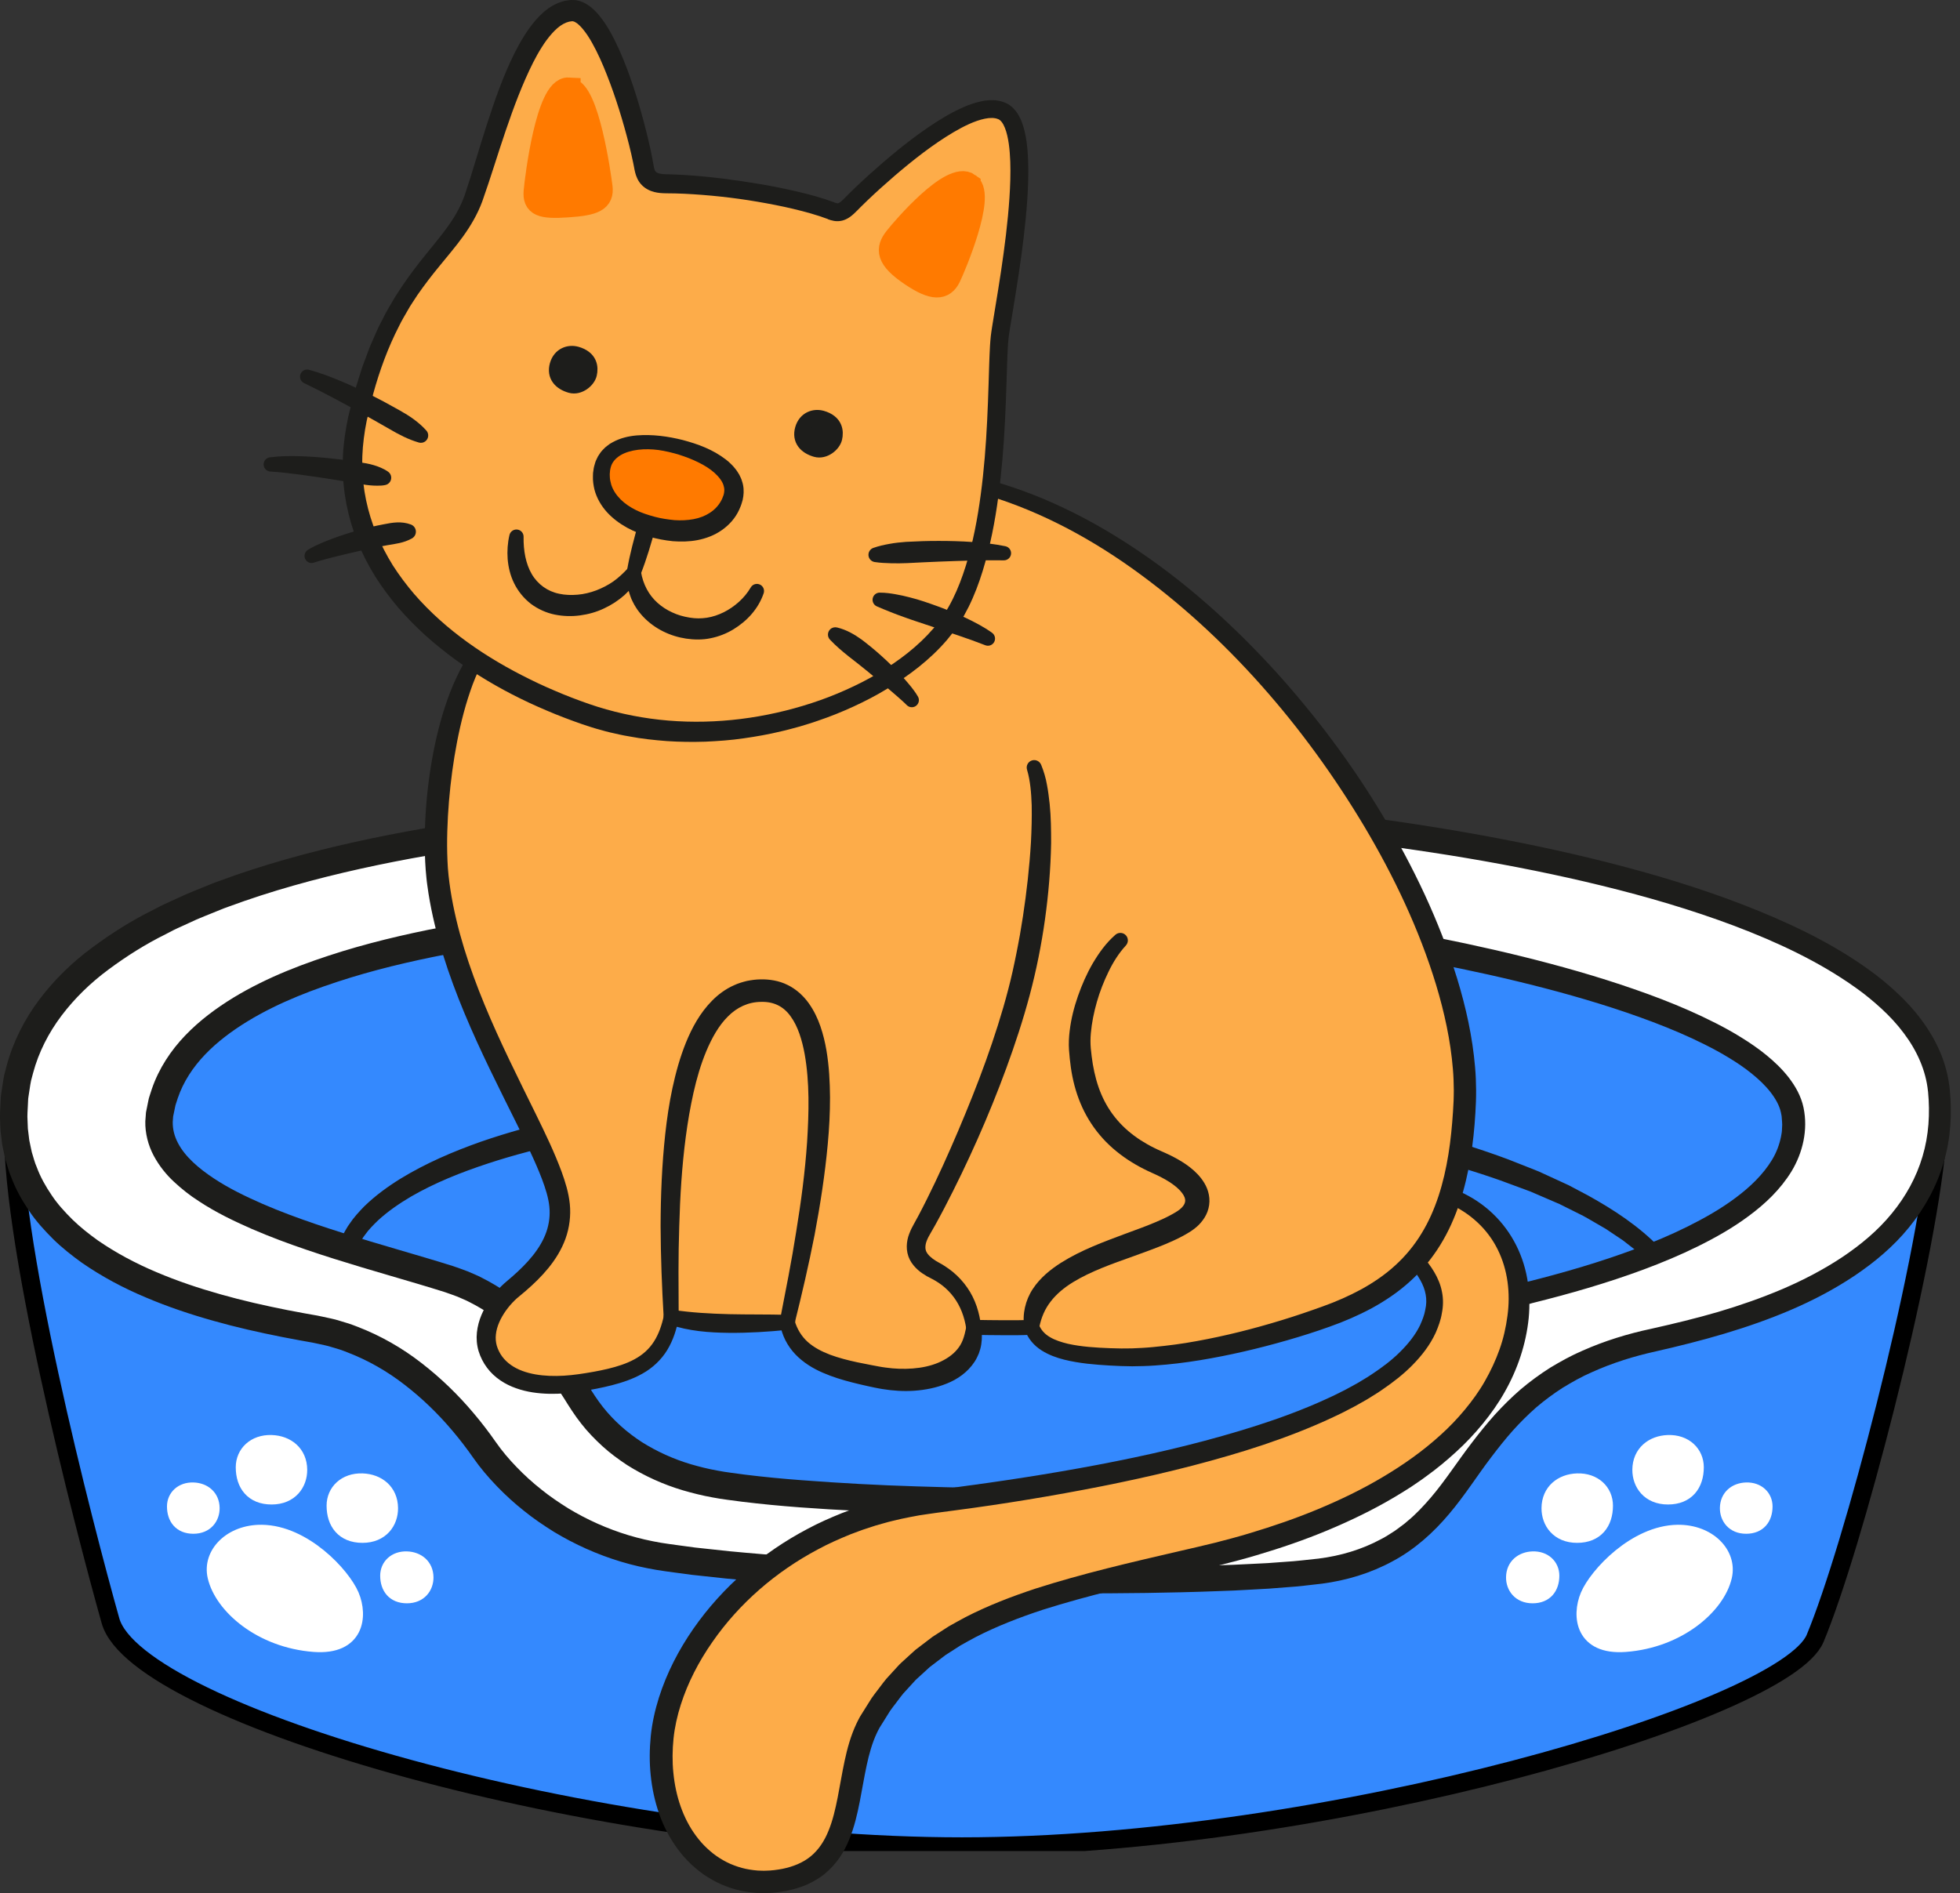
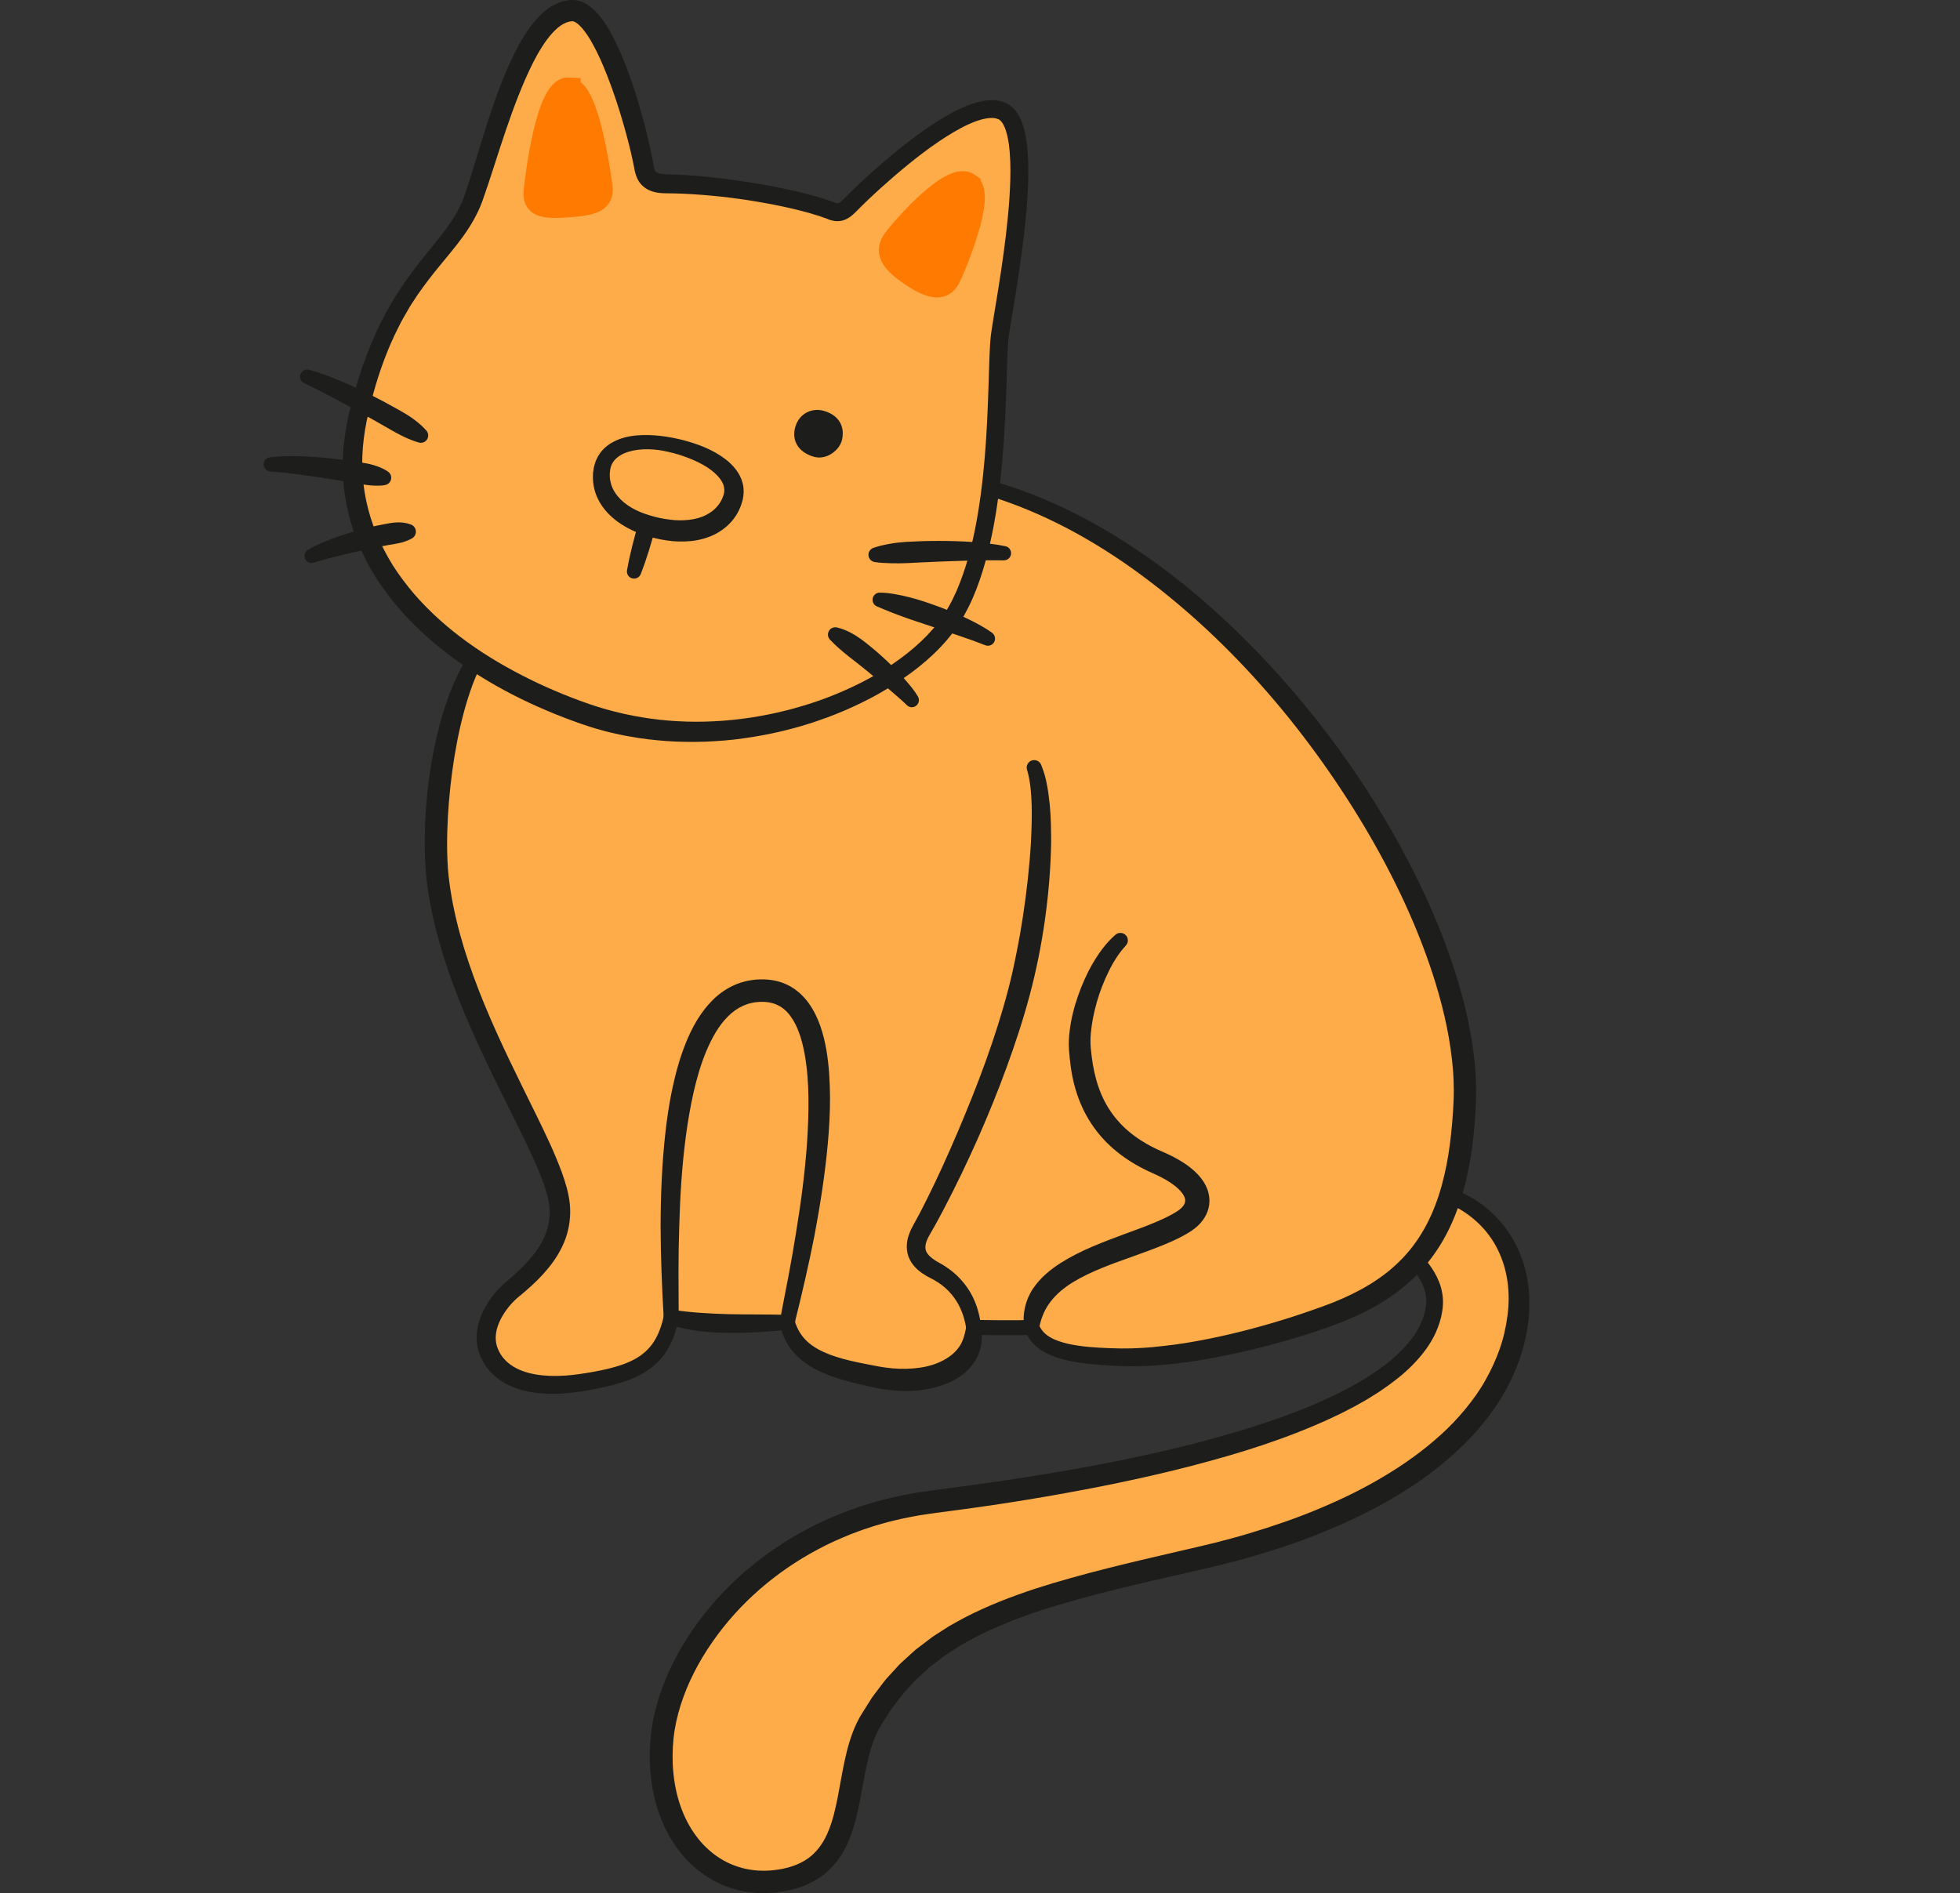
<svg xmlns="http://www.w3.org/2000/svg" width="177" height="171" viewBox="0 0 177 171" fill="none">
  <rect x="0" y="0" width="177" height="171" fill="#333333" stroke="none" />
  <g clip-path="url(#clip0_558_1590)">
-     <path d="M1.234 100.731C0.58 110.923 7.593 137.926 9.978 146.396C12.36 154.867 53.895 166.78 86.866 166.78C119.837 166.78 161.167 154.561 163.917 147.984C167.291 139.911 173.845 114.893 174.902 103.377C174.902 103.377 118.659 92.524 84.897 92.524C58.487 92.524 1.234 100.731 1.234 100.731Z" fill="#3489FE" stroke="black" stroke-width="1.653" stroke-miterlimit="10" />
    <path d="M31.37 112.782C32.87 107.69 45.285 99.004 86.859 99.004C128.434 99.004 144.847 108.604 149.283 113.261L156.764 116.342C156.764 116.342 170.861 107.208 170.861 100.062C170.861 92.916 131.548 76.838 89.456 77.036C47.364 77.234 9.929 83.271 8.647 97.882C7.368 112.493 31.37 112.782 31.37 112.782Z" fill="#3489FE" />
    <path d="M30.883 112.12C30.828 112.041 30.779 112.009 30.776 111.983V111.976L30.789 111.947L30.818 111.885L30.877 111.758L30.994 111.504C31.069 111.332 31.169 111.186 31.257 111.023C31.345 110.86 31.443 110.71 31.547 110.567C31.944 109.965 32.419 109.451 32.904 108.953C33.9 107.987 35.003 107.186 36.148 106.474C38.446 105.068 40.896 104.02 43.385 103.138C48.38 101.407 53.538 100.369 58.706 99.578C63.88 98.804 69.083 98.374 74.286 98.104C76.889 97.964 79.493 97.883 82.093 97.831C83.394 97.792 84.696 97.802 85.998 97.782C86.648 97.769 87.299 97.779 87.95 97.792L89.903 97.824L93.808 97.889C95.109 97.915 96.411 98.003 97.713 98.055C99.014 98.12 100.316 98.172 101.617 98.247L105.516 98.56L107.465 98.716C108.116 98.768 108.763 98.859 109.411 98.927L113.3 99.373C114.595 99.539 115.883 99.76 117.175 99.956L119.111 100.258L121.038 100.636C126.17 101.619 131.272 102.878 136.202 104.72L138.037 105.445L138.955 105.81L139.856 106.223L141.653 107.05L143.407 107.977C145.72 109.262 147.969 110.72 149.889 112.699L149.606 112.504L157.084 115.585L156.322 115.657C158.242 114.378 160.126 112.956 161.906 111.462C163.686 109.959 165.385 108.358 166.862 106.604C167.598 105.725 168.278 104.808 168.837 103.841C169.394 102.875 169.817 101.853 169.976 100.831L170.009 100.639L170.019 100.45L170.041 100.073C170.025 99.897 170.006 99.708 169.914 99.5C169.758 99.087 169.462 98.657 169.117 98.254C168.421 97.44 167.529 96.718 166.612 96.044C164.753 94.704 162.703 93.571 160.621 92.523C158.532 91.479 156.384 90.535 154.207 89.66C149.853 87.909 145.385 86.415 140.868 85.111C131.825 82.504 122.574 80.617 113.238 79.396C108.571 78.788 103.879 78.355 99.18 78.104C96.831 77.981 94.478 77.906 92.125 77.88C89.776 77.854 87.413 77.88 85.054 77.912C75.617 78.052 66.183 78.488 56.802 79.386C52.109 79.839 47.433 80.412 42.786 81.163C38.143 81.925 33.529 82.849 29.015 84.112C26.76 84.743 24.531 85.455 22.36 86.308C20.19 87.151 18.081 88.137 16.122 89.334C14.173 90.535 12.364 91.977 11.085 93.77C10.444 94.661 9.975 95.65 9.699 96.685C9.578 97.209 9.474 97.723 9.468 98.28L9.438 99.106C9.438 99.383 9.474 99.653 9.487 99.926C9.637 102.116 10.646 104.144 12.178 105.722C12.956 106.503 13.845 107.19 14.798 107.788C15.758 108.381 16.786 108.878 17.84 109.318C19.962 110.18 22.207 110.785 24.489 111.208C25.628 111.42 26.779 111.592 27.935 111.719C28.514 111.781 29.09 111.84 29.669 111.879C29.959 111.901 30.248 111.918 30.535 111.934L30.968 111.954L31.182 111.96H31.29C31.264 111.967 31.426 111.96 31.241 111.97C31.114 111.983 30.981 112.045 30.89 112.129L30.883 112.12ZM31.863 113.447C31.735 113.529 31.563 113.59 31.4 113.603C31.179 113.61 31.306 113.603 31.241 113.603H31.124L30.896 113.59L30.444 113.571C30.141 113.555 29.842 113.538 29.542 113.512C28.94 113.47 28.345 113.411 27.746 113.346C26.552 113.213 25.361 113.04 24.18 112.819C21.814 112.38 19.468 111.752 17.209 110.834C16.083 110.362 14.977 109.829 13.923 109.181C12.875 108.52 11.879 107.759 10.991 106.861C10.102 105.963 9.364 104.899 8.814 103.743C8.69 103.447 8.537 103.164 8.439 102.858L8.153 101.941C8.065 101.632 8.023 101.316 7.961 101.004C7.932 100.847 7.899 100.691 7.876 100.532L7.841 100.057C7.821 99.741 7.782 99.422 7.785 99.106L7.818 98.163C7.831 97.535 7.951 96.881 8.098 96.256C8.43 95.006 8.996 93.828 9.735 92.8C11.215 90.734 13.194 89.185 15.257 87.912C17.333 86.643 19.526 85.621 21.759 84.752C23.991 83.877 26.272 83.148 28.569 82.504C33.164 81.222 37.834 80.285 42.523 79.517C47.212 78.758 51.924 78.183 56.646 77.727C66.089 76.822 75.562 76.389 85.034 76.246C87.403 76.214 89.769 76.188 92.148 76.214C94.523 76.24 96.899 76.318 99.271 76.442C104.016 76.695 108.747 77.131 113.456 77.746C122.873 78.977 132.199 80.88 141.33 83.513C145.893 84.834 150.409 86.341 154.828 88.117C157.038 89.006 159.222 89.966 161.363 91.036C163.501 92.11 165.606 93.269 167.585 94.697C168.567 95.419 169.534 96.187 170.38 97.173C170.796 97.668 171.197 98.215 171.463 98.908C171.603 99.246 171.678 99.65 171.694 100.063L171.665 100.567L171.649 100.821L171.61 101.069C171.402 102.386 170.887 103.577 170.269 104.658C169.644 105.738 168.909 106.727 168.128 107.658C166.56 109.519 164.802 111.173 162.97 112.718C161.128 114.261 159.235 115.696 157.22 117.036C156.989 117.189 156.709 117.209 156.472 117.111L156.459 117.105L148.981 114.023C148.903 113.991 148.834 113.948 148.773 113.896L148.698 113.828C148.239 113.421 147.822 112.982 147.312 112.617L146.576 112.045C146.322 111.866 146.055 111.696 145.795 111.521L145.014 110.997C144.744 110.834 144.467 110.681 144.197 110.522C143.647 110.213 143.117 109.874 142.538 109.604L140.836 108.755L139.082 108L138.207 107.622L137.308 107.29L135.515 106.627C130.699 104.925 125.688 103.743 120.631 102.855L118.737 102.51L116.827 102.237L114.917 101.967C114.279 101.882 113.648 101.768 113.007 101.7L109.17 101.28C108.529 101.215 107.891 101.127 107.25 101.082L105.324 100.935L101.471 100.646C100.186 100.574 98.897 100.532 97.608 100.473C96.32 100.428 95.034 100.346 93.746 100.327L89.877 100.281C84.722 100.196 79.555 100.275 74.407 100.509C71.833 100.616 69.262 100.802 66.698 101.01C64.137 101.248 61.576 101.511 59.031 101.859C53.948 102.559 48.881 103.503 44.052 105.094C41.641 105.888 39.275 106.828 37.118 108.078C36.047 108.709 35.025 109.415 34.137 110.232C33.708 110.649 33.281 111.075 32.953 111.547C32.861 111.661 32.78 111.778 32.709 111.901C32.637 112.022 32.549 112.139 32.494 112.266L32.403 112.451L32.357 112.543L32.334 112.588L32.321 112.611L32.302 112.663C32.191 112.94 32.035 113.213 31.869 113.441L31.863 113.447Z" fill="#1D1D1B" />
    <path d="M175.091 98.475C173.301 80.61 125.056 72.667 86.875 72.667C29.096 72.667 1.292 82.719 1.231 100.727C1.179 114.362 18.575 118.332 28.5 120.05C36.075 121.365 41.337 127.466 43.723 130.906C46.101 134.345 51.581 139.36 59.782 140.616C74.741 142.91 109.114 143.304 119.309 141.892C127.652 140.74 130.428 135.491 133.331 131.57C136.517 127.268 139.937 123.496 147.76 121.41C152.602 120.118 176.877 116.347 175.094 98.478L175.091 98.475ZM138.098 116.75C131.785 118.329 127.48 121.313 124.493 126.893C122.176 131.225 119.927 133.877 113.217 134.807C105.017 135.943 77.373 136.011 65.343 134.17C58.75 133.158 54.712 130.047 52.431 126.363C49.7 121.954 46.505 117.437 40.615 115.553C31.282 112.575 13.215 108.729 14.41 100.662C16.287 87.939 40.397 81.603 86.862 81.603C117.568 81.603 160.516 89.832 161.928 100.662C163.122 109.796 146.103 114.756 138.101 116.75H138.098Z" fill="white" />
    <path d="M174.109 98.577C173.921 96.683 173.107 94.887 171.926 93.322C171.34 92.534 170.663 91.802 169.928 91.125C169.192 90.445 168.415 89.804 167.585 89.218C164.275 86.853 160.494 85.095 156.625 83.628C152.743 82.167 148.74 80.998 144.692 80.006C140.644 79.013 136.544 78.197 132.424 77.5C128.305 76.807 124.159 76.241 120.003 75.769C115.848 75.297 111.679 74.913 107.508 74.627C99.154 74.057 90.794 73.826 82.415 73.934C74.036 74.005 65.66 74.327 57.323 74.978C48.992 75.671 40.675 76.67 32.549 78.47C28.491 79.371 24.479 80.471 20.613 81.903C20.125 82.069 19.657 82.281 19.175 82.469C18.7 82.665 18.218 82.847 17.746 83.055L16.347 83.696C16.116 83.803 15.879 83.904 15.651 84.021L14.971 84.376C13.135 85.281 11.417 86.371 9.803 87.568C8.186 88.763 6.744 90.165 5.563 91.727C4.382 93.292 3.49 95.043 2.989 96.911L2.804 97.611C2.748 97.845 2.725 98.089 2.683 98.326L2.573 99.046C2.527 99.283 2.54 99.531 2.52 99.771C2.501 100.256 2.449 100.744 2.488 101.226C2.501 101.467 2.501 101.711 2.517 101.948L2.605 102.664C2.621 102.781 2.628 102.902 2.651 103.022L2.725 103.374C2.778 103.608 2.817 103.842 2.875 104.073C3.018 104.526 3.126 104.994 3.321 105.427C3.65 106.319 4.122 107.158 4.662 107.949C5.189 108.749 5.853 109.468 6.543 110.155C7.242 110.838 8.02 111.45 8.824 112.029C10.46 113.159 12.25 114.115 14.125 114.903C15.996 115.7 17.945 116.354 19.927 116.911C21.908 117.474 23.926 117.929 25.963 118.333L27.496 118.622L28.264 118.759C28.517 118.801 28.775 118.847 29.058 118.912C29.604 119.039 30.164 119.127 30.695 119.306L31.502 119.55C31.768 119.631 32.025 119.745 32.289 119.839C34.378 120.643 36.324 121.759 38.062 123.113C39.806 124.46 41.381 125.99 42.783 127.659C43.486 128.489 44.154 129.361 44.772 130.249C45.325 131.046 45.969 131.805 46.659 132.517C47.346 133.233 48.088 133.907 48.872 134.525C49.646 135.156 50.48 135.713 51.322 136.243C53.031 137.275 54.866 138.095 56.776 138.671C57.73 138.96 58.706 139.178 59.689 139.348C60.691 139.51 61.735 139.631 62.757 139.777L65.862 140.112C66.896 140.22 67.941 140.295 68.979 140.389C73.144 140.721 77.323 140.962 81.511 141.131C85.695 141.303 89.883 141.434 94.075 141.486C98.263 141.544 102.454 141.557 106.639 141.469C107.687 141.46 108.728 141.421 109.772 141.388L111.338 141.339L112.9 141.264L114.462 141.186L116.014 141.072C117.055 141.014 118.064 140.88 119.086 140.776C121.067 140.526 122.971 139.959 124.683 139.039C125.122 138.827 125.519 138.544 125.932 138.29C126.134 138.157 126.323 138 126.521 137.857L126.814 137.639C126.909 137.564 127 137.48 127.094 137.402C127.852 136.783 128.526 136.058 129.183 135.3C130.488 133.78 131.607 132.016 132.922 130.305C133.573 129.455 134.247 128.612 134.975 127.799C135.708 126.992 136.489 126.217 137.322 125.495C138.165 124.782 139.059 124.128 139.99 123.536C140.934 122.97 141.9 122.43 142.906 122C144.904 121.112 147.006 120.467 149.092 120.025C151.142 119.566 153.153 119.081 155.141 118.502C157.123 117.916 159.075 117.236 160.963 116.432C162.847 115.625 164.666 114.678 166.352 113.559C168.031 112.436 169.593 111.138 170.842 109.602C172.102 108.072 173.065 106.328 173.618 104.447C174.181 102.57 174.305 100.565 174.113 98.58L174.109 98.577ZM176.075 98.382C176.293 100.575 176.166 102.846 175.525 105.001C174.897 107.155 173.79 109.159 172.385 110.874C170.982 112.602 169.274 114.021 167.468 115.235C165.658 116.445 163.735 117.451 161.76 118.3C157.81 119.996 153.661 121.121 149.557 122.055C147.54 122.498 145.607 123.106 143.768 123.936C142.844 124.333 141.975 124.831 141.119 125.349C140.28 125.889 139.479 126.481 138.721 127.129C137.973 127.789 137.26 128.495 136.586 129.25C135.916 130.005 135.281 130.809 134.66 131.629C133.42 133.253 132.294 135.056 130.869 136.738C129.463 138.414 127.751 139.963 125.75 141.024C123.765 142.104 121.572 142.755 119.388 143.041C118.321 143.158 117.247 143.305 116.19 143.366L114.598 143.49L113.014 143.578L111.429 143.663L109.847 143.721C108.793 143.757 107.735 143.799 106.684 143.819C102.467 143.926 98.253 143.933 94.042 143.897C85.617 143.816 77.196 143.539 68.774 142.862C67.72 142.768 66.669 142.693 65.614 142.582L62.455 142.241C61.397 142.091 60.352 141.974 59.282 141.798C58.195 141.613 57.118 141.372 56.06 141.05C53.948 140.415 51.918 139.504 50.03 138.365C49.096 137.779 48.179 137.164 47.323 136.468C46.457 135.784 45.641 135.042 44.873 134.242C44.105 133.445 43.379 132.599 42.735 131.671C42.152 130.835 41.54 130.038 40.886 129.263C39.585 127.714 38.13 126.305 36.549 125.085C34.97 123.855 33.233 122.866 31.401 122.16C31.17 122.075 30.945 121.974 30.711 121.902L30.008 121.691C29.543 121.531 29.061 121.46 28.586 121.346C28.355 121.291 28.095 121.245 27.831 121.2L27.05 121.06L25.485 120.763C23.399 120.35 21.316 119.882 19.256 119.296C17.193 118.717 15.15 118.033 13.155 117.184C11.157 116.348 9.217 115.316 7.398 114.06C6.5 113.412 5.622 112.723 4.818 111.938C4.024 111.144 3.253 110.308 2.621 109.355C1.98 108.414 1.414 107.405 1.014 106.325C0.783 105.798 0.646 105.238 0.477 104.688C0.409 104.412 0.357 104.129 0.295 103.849L0.207 103.429C0.181 103.289 0.171 103.146 0.152 103.006L0.051 102.157C0.028 101.873 0.025 101.59 0.012 101.307C-0.031 100.738 0.025 100.178 0.047 99.615C0.07 99.335 0.06 99.052 0.109 98.772L0.239 97.933C0.288 97.653 0.317 97.373 0.383 97.096L0.597 96.273C1.183 94.08 2.234 92.026 3.585 90.243C4.935 88.457 6.546 86.901 8.306 85.603C10.06 84.298 11.909 83.133 13.841 82.18L14.561 81.805C14.802 81.685 15.049 81.578 15.293 81.464L16.76 80.793C17.252 80.575 17.753 80.387 18.248 80.182C18.745 79.986 19.237 79.765 19.741 79.593C23.753 78.106 27.867 76.98 32.009 76.059C40.301 74.223 48.709 73.215 57.118 72.515C65.536 71.848 73.964 71.529 82.389 71.454C84.498 71.448 86.6 71.418 88.712 71.434C90.821 71.448 92.933 71.487 95.041 71.548C99.258 71.669 103.473 71.897 107.68 72.203C111.888 72.512 116.089 72.912 120.28 73.41C124.468 73.921 128.65 74.529 132.808 75.265C136.967 76.003 141.109 76.866 145.213 77.904C149.316 78.948 153.384 80.165 157.357 81.698C161.321 83.237 165.232 85.04 168.763 87.581C169.648 88.213 170.491 88.909 171.295 89.657C172.102 90.406 172.853 91.223 173.52 92.124C174.187 93.022 174.773 93.999 175.216 95.053C175.662 96.104 175.958 97.23 176.072 98.379L176.075 98.382Z" fill="#1D1D1B" />
-     <path d="M138.337 117.711C136.704 118.125 135.109 118.662 133.616 119.374C132.861 119.719 132.151 120.139 131.455 120.572C130.778 121.034 130.108 121.509 129.502 122.062C128.881 122.592 128.324 123.198 127.781 123.813C127.26 124.451 126.762 125.105 126.32 125.808C126.095 126.156 125.877 126.507 125.679 126.875L125.373 127.422L125.054 128.007C124.615 128.785 124.159 129.569 123.616 130.321C123.076 131.073 122.457 131.795 121.754 132.439C121.048 133.087 120.248 133.627 119.415 134.076C118.582 134.542 117.697 134.851 116.818 135.14C115.933 135.394 115.041 135.612 114.15 135.755C113.255 135.921 112.376 135.996 111.488 136.104C110.612 136.172 109.73 136.263 108.858 136.315C107.111 136.435 105.363 136.517 103.619 136.588C96.642 136.845 89.675 136.858 82.702 136.663C79.217 136.572 75.728 136.409 72.237 136.149C70.493 136.019 68.745 135.853 66.991 135.638C66.109 135.515 65.247 135.427 64.342 135.251C63.447 135.091 62.559 134.87 61.677 134.613C59.917 134.092 58.212 133.325 56.633 132.329C55.856 131.815 55.097 131.261 54.404 130.627C53.714 129.992 53.057 129.319 52.481 128.577C51.905 127.851 51.375 127.012 50.945 126.315C50.486 125.596 50.024 124.88 49.539 124.197C48.576 122.817 47.525 121.532 46.344 120.406C45.172 119.27 43.841 118.339 42.41 117.617C42.058 117.425 41.678 117.288 41.313 117.119C40.935 116.973 40.561 116.846 40.174 116.709C39.357 116.452 38.534 116.201 37.704 115.954C34.388 114.971 31.02 114.024 27.691 112.889C26.025 112.323 24.369 111.708 22.732 110.998C21.099 110.282 19.475 109.501 17.932 108.479C17.158 107.985 16.413 107.396 15.71 106.742C15.004 106.088 14.366 105.294 13.874 104.373C13.386 103.452 13.097 102.358 13.123 101.272C13.142 101.005 13.159 100.735 13.184 100.468L13.328 99.755C13.383 99.518 13.412 99.277 13.49 99.046L13.715 98.353C14.343 96.511 15.433 94.871 16.732 93.52C18.033 92.163 19.523 91.064 21.073 90.113C24.187 88.223 27.545 86.97 30.923 85.922C34.307 84.887 37.75 84.126 41.202 83.498C44.655 82.87 48.127 82.398 51.599 82.011C58.55 81.236 65.52 80.82 72.487 80.588C75.972 80.465 79.454 80.413 82.939 80.377C84.684 80.377 86.418 80.351 88.169 80.364C89.916 80.377 91.667 80.416 93.411 80.475C100.398 80.709 107.362 81.308 114.286 82.186C121.211 83.071 128.106 84.227 134.927 85.789C138.337 86.573 141.728 87.458 145.077 88.516C148.422 89.583 151.744 90.787 154.927 92.407C155.724 92.811 156.508 93.244 157.276 93.725C158.044 94.2 158.799 94.715 159.518 95.304C160.234 95.889 160.924 96.543 161.526 97.315C162.118 98.086 162.649 98.987 162.87 100.045C163.293 102.069 162.789 104.138 161.786 105.798C160.771 107.454 159.391 108.746 157.93 109.827C156.469 110.917 154.901 111.795 153.306 112.586C151.708 113.374 150.075 114.054 148.422 114.669C145.116 115.896 141.735 116.865 138.341 117.708L138.337 117.711ZM137.859 115.795C141.204 114.955 144.514 113.995 147.719 112.794C149.32 112.196 150.895 111.535 152.411 110.78C153.924 110.025 155.399 109.192 156.72 108.2C158.044 107.22 159.232 106.075 160.029 104.753C160.429 104.093 160.69 103.387 160.836 102.668C160.862 102.485 160.911 102.306 160.918 102.124L160.944 101.574C160.944 101.389 160.918 101.207 160.908 101.021C160.905 100.829 160.865 100.67 160.833 100.507C160.7 99.853 160.329 99.212 159.863 98.616C159.395 98.021 158.812 97.471 158.181 96.963C157.553 96.452 156.866 95.99 156.154 95.557C155.444 95.121 154.705 94.721 153.951 94.344C152.441 93.585 150.872 92.922 149.274 92.316C147.677 91.711 146.053 91.161 144.413 90.653C141.129 89.638 137.787 88.786 134.423 88.031C127.687 86.531 120.853 85.424 113.99 84.588C110.557 84.171 107.117 83.83 103.671 83.559C100.225 83.289 96.776 83.075 93.323 82.961C91.599 82.902 89.871 82.863 88.146 82.85C86.425 82.837 84.684 82.86 82.953 82.863C79.487 82.899 76.025 82.954 72.565 83.075C65.644 83.302 58.732 83.719 51.873 84.484C48.443 84.868 45.023 85.33 41.642 85.948C38.261 86.563 34.902 87.305 31.645 88.304C28.398 89.309 25.195 90.517 22.361 92.245C20.952 93.107 19.628 94.09 18.524 95.245C17.421 96.394 16.552 97.721 16.058 99.176L15.879 99.723C15.817 99.905 15.798 100.097 15.752 100.282L15.635 100.845L15.599 101.34C15.589 101.994 15.749 102.629 16.071 103.24C16.709 104.474 17.952 105.538 19.296 106.426C20.649 107.327 22.169 108.063 23.715 108.74C25.267 109.413 26.868 110.006 28.492 110.559C31.739 111.665 35.065 112.602 38.41 113.595C39.247 113.842 40.086 114.096 40.926 114.363C41.359 114.513 41.804 114.665 42.237 114.835C42.663 115.027 43.103 115.189 43.513 115.411C45.182 116.25 46.728 117.34 48.049 118.622C49.383 119.895 50.538 121.317 51.563 122.784C52.084 123.517 52.566 124.262 53.038 125.007C53.519 125.785 53.923 126.419 54.424 127.057C55.413 128.313 56.62 129.384 57.971 130.259C59.334 131.115 60.821 131.789 62.393 132.257C63.181 132.485 63.978 132.687 64.795 132.83C65.595 132.989 66.464 133.077 67.303 133.198C68.999 133.406 70.711 133.572 72.432 133.699C75.868 133.959 79.321 134.151 82.78 134.255C86.239 134.366 89.701 134.437 93.164 134.444C96.626 134.46 100.089 134.444 103.544 134.343C105.272 134.291 106.997 134.226 108.715 134.125C109.578 134.083 110.427 134.001 111.283 133.943C112.122 133.848 112.975 133.783 113.792 133.637C114.618 133.513 115.419 133.325 116.203 133.11C116.971 132.862 117.739 132.605 118.429 132.225C119.122 131.857 119.779 131.427 120.358 130.903C120.941 130.38 121.465 129.781 121.943 129.127C122.425 128.476 122.851 127.757 123.268 127.025L123.573 126.468L123.905 125.879C124.12 125.482 124.364 125.098 124.612 124.717C125.1 123.949 125.656 123.224 126.239 122.518C126.844 121.831 127.472 121.157 128.172 120.562C128.855 119.947 129.603 119.413 130.365 118.902C131.142 118.421 131.936 117.962 132.763 117.584C134.41 116.81 136.128 116.24 137.859 115.808V115.795Z" fill="#1D1D1B" />
+     <path d="M138.337 117.711C136.704 118.125 135.109 118.662 133.616 119.374C132.861 119.719 132.151 120.139 131.455 120.572C130.778 121.034 130.108 121.509 129.502 122.062C128.881 122.592 128.324 123.198 127.781 123.813C127.26 124.451 126.762 125.105 126.32 125.808C126.095 126.156 125.877 126.507 125.679 126.875L125.373 127.422L125.054 128.007C124.615 128.785 124.159 129.569 123.616 130.321C123.076 131.073 122.457 131.795 121.754 132.439C121.048 133.087 120.248 133.627 119.415 134.076C118.582 134.542 117.697 134.851 116.818 135.14C115.933 135.394 115.041 135.612 114.15 135.755C113.255 135.921 112.376 135.996 111.488 136.104C110.612 136.172 109.73 136.263 108.858 136.315C107.111 136.435 105.363 136.517 103.619 136.588C96.642 136.845 89.675 136.858 82.702 136.663C79.217 136.572 75.728 136.409 72.237 136.149C70.493 136.019 68.745 135.853 66.991 135.638C66.109 135.515 65.247 135.427 64.342 135.251C63.447 135.091 62.559 134.87 61.677 134.613C59.917 134.092 58.212 133.325 56.633 132.329C55.856 131.815 55.097 131.261 54.404 130.627C53.714 129.992 53.057 129.319 52.481 128.577C51.905 127.851 51.375 127.012 50.945 126.315C50.486 125.596 50.024 124.88 49.539 124.197C48.576 122.817 47.525 121.532 46.344 120.406C45.172 119.27 43.841 118.339 42.41 117.617C42.058 117.425 41.678 117.288 41.313 117.119C40.935 116.973 40.561 116.846 40.174 116.709C39.357 116.452 38.534 116.201 37.704 115.954C34.388 114.971 31.02 114.024 27.691 112.889C26.025 112.323 24.369 111.708 22.732 110.998C21.099 110.282 19.475 109.501 17.932 108.479C17.158 107.985 16.413 107.396 15.71 106.742C15.004 106.088 14.366 105.294 13.874 104.373C13.386 103.452 13.097 102.358 13.123 101.272C13.142 101.005 13.159 100.735 13.184 100.468L13.328 99.755C13.383 99.518 13.412 99.277 13.49 99.046L13.715 98.353C14.343 96.511 15.433 94.871 16.732 93.52C18.033 92.163 19.523 91.064 21.073 90.113C24.187 88.223 27.545 86.97 30.923 85.922C34.307 84.887 37.75 84.126 41.202 83.498C44.655 82.87 48.127 82.398 51.599 82.011C58.55 81.236 65.52 80.82 72.487 80.588C75.972 80.465 79.454 80.413 82.939 80.377C84.684 80.377 86.418 80.351 88.169 80.364C89.916 80.377 91.667 80.416 93.411 80.475C100.398 80.709 107.362 81.308 114.286 82.186C121.211 83.071 128.106 84.227 134.927 85.789C138.337 86.573 141.728 87.458 145.077 88.516C148.422 89.583 151.744 90.787 154.927 92.407C155.724 92.811 156.508 93.244 157.276 93.725C158.044 94.2 158.799 94.715 159.518 95.304C160.234 95.889 160.924 96.543 161.526 97.315C162.118 98.086 162.649 98.987 162.87 100.045C163.293 102.069 162.789 104.138 161.786 105.798C160.771 107.454 159.391 108.746 157.93 109.827C156.469 110.917 154.901 111.795 153.306 112.586C151.708 113.374 150.075 114.054 148.422 114.669C145.116 115.896 141.735 116.865 138.341 117.708L138.337 117.711ZM137.859 115.795C141.204 114.955 144.514 113.995 147.719 112.794C149.32 112.196 150.895 111.535 152.411 110.78C153.924 110.025 155.399 109.192 156.72 108.2C158.044 107.22 159.232 106.075 160.029 104.753C160.429 104.093 160.69 103.387 160.836 102.668C160.862 102.485 160.911 102.306 160.918 102.124L160.944 101.574C160.944 101.389 160.918 101.207 160.908 101.021C160.905 100.829 160.865 100.67 160.833 100.507C160.7 99.853 160.329 99.212 159.863 98.616C159.395 98.021 158.812 97.471 158.181 96.963C157.553 96.452 156.866 95.99 156.154 95.557C155.444 95.121 154.705 94.721 153.951 94.344C152.441 93.585 150.872 92.922 149.274 92.316C147.677 91.711 146.053 91.161 144.413 90.653C141.129 89.638 137.787 88.786 134.423 88.031C127.687 86.531 120.853 85.424 113.99 84.588C110.557 84.171 107.117 83.83 103.671 83.559C100.225 83.289 96.776 83.075 93.323 82.961C91.599 82.902 89.871 82.863 88.146 82.85C86.425 82.837 84.684 82.86 82.953 82.863C79.487 82.899 76.025 82.954 72.565 83.075C65.644 83.302 58.732 83.719 51.873 84.484C48.443 84.868 45.023 85.33 41.642 85.948C38.261 86.563 34.902 87.305 31.645 88.304C28.398 89.309 25.195 90.517 22.361 92.245C20.952 93.107 19.628 94.09 18.524 95.245C17.421 96.394 16.552 97.721 16.058 99.176L15.879 99.723C15.817 99.905 15.798 100.097 15.752 100.282L15.635 100.845L15.599 101.34C15.589 101.994 15.749 102.629 16.071 103.24C16.709 104.474 17.952 105.538 19.296 106.426C20.649 107.327 22.169 108.063 23.715 108.74C25.267 109.413 26.868 110.006 28.492 110.559C31.739 111.665 35.065 112.602 38.41 113.595C39.247 113.842 40.086 114.096 40.926 114.363C41.359 114.513 41.804 114.665 42.237 114.835C42.663 115.027 43.103 115.189 43.513 115.411C45.182 116.25 46.728 117.34 48.049 118.622C49.383 119.895 50.538 121.317 51.563 122.784C52.084 123.517 52.566 124.262 53.038 125.007C53.519 125.785 53.923 126.419 54.424 127.057C55.413 128.313 56.62 129.384 57.971 130.259C59.334 131.115 60.821 131.789 62.393 132.257C63.181 132.485 63.978 132.687 64.795 132.83C65.595 132.989 66.464 133.077 67.303 133.198C68.999 133.406 70.711 133.572 72.432 133.699C75.868 133.959 79.321 134.151 82.78 134.255C86.239 134.366 89.701 134.437 93.164 134.444C105.272 134.291 106.997 134.226 108.715 134.125C109.578 134.083 110.427 134.001 111.283 133.943C112.122 133.848 112.975 133.783 113.792 133.637C114.618 133.513 115.419 133.325 116.203 133.11C116.971 132.862 117.739 132.605 118.429 132.225C119.122 131.857 119.779 131.427 120.358 130.903C120.941 130.38 121.465 129.781 121.943 129.127C122.425 128.476 122.851 127.757 123.268 127.025L123.573 126.468L123.905 125.879C124.12 125.482 124.364 125.098 124.612 124.717C125.1 123.949 125.656 123.224 126.239 122.518C126.844 121.831 127.472 121.157 128.172 120.562C128.855 119.947 129.603 119.413 130.365 118.902C131.142 118.421 131.936 117.962 132.763 117.584C134.41 116.81 136.128 116.24 137.859 115.808V115.795Z" fill="#1D1D1B" />
    <path d="M151.505 138.303C154.336 138.267 156.321 140.288 155.823 142.423C155.188 145.156 151.641 148.261 146.789 148.628C142.842 148.928 142.491 145.98 143.308 144.056C144.108 142.176 147.632 138.352 151.505 138.303Z" fill="white" stroke="white" stroke-width="1.162" stroke-linecap="round" stroke-linejoin="round" />
    <path d="M150.628 130.197C152.223 130.142 153.283 131.19 153.283 132.531C153.283 134.119 152.415 135.31 150.628 135.31C148.842 135.31 147.983 134.044 147.992 132.752C148.005 131.157 149.19 130.246 150.628 130.197Z" fill="white" stroke="white" stroke-width="1.162" stroke-linecap="round" stroke-linejoin="round" />
    <path d="M142.425 133.663C144.019 133.608 145.08 134.656 145.08 135.996C145.08 137.584 144.211 138.775 142.425 138.775C140.638 138.775 139.779 137.51 139.789 136.218C139.802 134.623 140.983 133.712 142.425 133.663Z" fill="white" stroke="white" stroke-width="1.162" stroke-linecap="round" stroke-linejoin="round" />
    <path d="M157.688 134.482C158.772 134.446 159.491 135.155 159.491 136.067C159.491 137.144 158.902 137.954 157.688 137.954C156.474 137.954 155.892 137.095 155.898 136.216C155.908 135.133 156.709 134.514 157.688 134.482Z" fill="white" stroke="white" stroke-width="1.162" stroke-linecap="round" stroke-linejoin="round" />
    <path d="M138.405 140.708C139.505 140.669 140.237 141.391 140.237 142.318C140.237 143.415 139.638 144.235 138.405 144.235C137.172 144.235 136.579 143.36 136.586 142.471C136.596 141.371 137.413 140.743 138.405 140.708Z" fill="white" stroke="white" stroke-width="1.162" stroke-linecap="round" stroke-linejoin="round" />
    <path d="M23.645 138.303C20.814 138.267 18.829 140.288 19.327 142.423C19.961 145.156 23.508 148.261 28.36 148.628C32.307 148.928 32.659 145.98 31.842 144.056C31.041 142.176 27.517 138.352 23.645 138.303Z" fill="white" stroke="white" stroke-width="1.162" stroke-linecap="round" stroke-linejoin="round" />
    <path d="M24.526 130.197C22.932 130.142 21.871 131.19 21.871 132.531C21.871 134.119 22.74 135.31 24.526 135.31C26.313 135.31 27.172 134.044 27.162 132.752C27.149 131.157 25.968 130.246 24.526 130.197Z" fill="white" stroke="white" stroke-width="1.162" stroke-linecap="round" stroke-linejoin="round" />
    <path d="M32.73 133.663C31.135 133.608 30.074 134.656 30.074 135.996C30.074 137.584 30.943 138.775 32.73 138.775C34.516 138.775 35.375 137.51 35.365 136.218C35.352 134.623 34.168 133.712 32.73 133.663Z" fill="white" stroke="white" stroke-width="1.162" stroke-linecap="round" stroke-linejoin="round" />
    <path d="M17.463 134.482C16.379 134.446 15.66 135.155 15.66 136.067C15.66 137.144 16.249 137.954 17.463 137.954C18.677 137.954 19.259 137.095 19.253 136.216C19.243 135.133 18.442 134.514 17.463 134.482Z" fill="white" stroke="white" stroke-width="1.162" stroke-linecap="round" stroke-linejoin="round" />
    <path d="M36.746 140.708C35.646 140.669 34.914 141.391 34.914 142.318C34.914 143.415 35.513 144.235 36.746 144.235C37.979 144.235 38.572 143.36 38.565 142.471C38.555 141.371 37.739 140.743 36.746 140.708Z" fill="white" stroke="white" stroke-width="1.162" stroke-linecap="round" stroke-linejoin="round" />
    <path d="M49.586 113.594C50.943 111.124 52.414 109.741 54.786 108.319L49.586 113.594Z" fill="#3489FE" />
    <path d="M48.874 113.203C49.03 112.546 49.303 111.924 49.651 111.332C50 110.743 50.429 110.19 50.924 109.702C51.415 109.214 51.965 108.79 52.544 108.439C53.127 108.094 53.729 107.808 54.37 107.622C54.816 107.495 55.284 107.752 55.411 108.198C55.496 108.491 55.411 108.794 55.219 109.005L55.209 109.018C54.78 109.48 54.331 109.874 53.904 110.274C53.478 110.668 53.065 111.055 52.675 111.449C52.284 111.846 51.907 112.256 51.523 112.679C51.135 113.102 50.755 113.548 50.306 113.987L50.289 114.004C49.954 114.329 49.42 114.322 49.095 113.987C48.887 113.772 48.815 113.473 48.877 113.203H48.874Z" fill="#1D1D1B" />
    <path d="M55.754 115.863C56.33 114.571 57.765 112.567 59.219 111.711L55.754 115.863Z" fill="#3489FE" />
    <path d="M55.01 115.531C55.094 115.003 55.28 114.528 55.507 114.086C55.738 113.643 56.008 113.223 56.327 112.839C56.646 112.455 57.001 112.094 57.408 111.775C57.815 111.46 58.27 111.177 58.804 111.011C59.243 110.874 59.708 111.118 59.848 111.557C59.936 111.837 59.868 112.13 59.692 112.338L59.63 112.413L58.866 113.318C58.608 113.627 58.355 113.946 58.098 114.271C57.844 114.597 57.58 114.919 57.32 115.244C57.056 115.57 56.789 115.892 56.497 116.194L56.444 116.246C56.122 116.582 55.592 116.591 55.257 116.269C55.052 116.074 54.97 115.791 55.01 115.531Z" fill="#1D1D1B" />
  </g>
  <g clip-path="url(#clip1_558_1590)">
    <path d="M131.16 108.092C135.579 109.965 137.824 114.389 137.031 119.503C135.408 129.969 123.797 137.198 108.517 140.699C93.236 144.201 83.845 146.247 78.551 155.553C75.826 160.343 77.953 168.445 70.782 169.811C64.138 171.076 59.086 165.371 59.769 157.175C60.452 148.98 68.973 137.585 84.187 135.661C115.263 131.733 128.579 125.091 129.519 118.16C129.748 116.466 128.95 115.131 127.912 113.914L124.654 111.331L128.667 106.891L131.163 108.092H131.16Z" fill="#FDAC49" />
    <path d="M131.444 107.462C132.511 107.895 133.568 108.522 134.465 109.306C135.369 110.093 136.138 111.044 136.722 112.098C137.307 113.152 137.71 114.305 137.918 115.487C138.131 116.669 138.163 117.875 138.051 119.057C137.811 121.414 137.042 123.69 135.882 125.732C135.308 126.756 134.627 127.712 133.891 128.611C133.154 129.51 132.356 130.356 131.502 131.133C130.651 131.912 129.765 132.649 128.834 133.318C128.604 133.492 128.372 133.657 128.135 133.818C127.897 133.978 127.665 134.146 127.425 134.301C126.942 134.605 126.464 134.92 125.97 135.203C124.012 136.371 121.959 137.356 119.873 138.229C117.783 139.101 115.643 139.83 113.484 140.47C112.403 140.793 111.314 141.079 110.223 141.354L108.582 141.741L106.959 142.112C102.633 143.102 98.313 144.084 94.142 145.407C92.068 146.093 90.04 146.875 88.132 147.854C87.665 148.113 87.187 148.356 86.728 148.628L85.386 149.49L84.124 150.451L83.966 150.571L83.819 150.705L83.529 150.971L82.944 151.505C82.848 151.596 82.747 151.679 82.656 151.775L82.389 152.068L81.855 152.653C81.482 153.026 81.188 153.469 80.863 153.886C80.705 154.099 80.537 154.302 80.388 154.521L79.966 155.196L79.544 155.871L79.438 156.039L79.352 156.202C79.299 156.311 79.235 156.413 79.187 156.528C78.765 157.419 78.485 158.428 78.261 159.474C78.034 160.522 77.863 161.614 77.642 162.729C77.42 163.842 77.164 164.99 76.7 166.124C76.465 166.69 76.19 167.255 75.822 167.784C75.456 168.312 75.016 168.803 74.511 169.222C74.007 169.646 73.433 169.967 72.851 170.228L72.408 170.407C72.259 170.46 72.109 170.503 71.96 170.551C71.661 170.655 71.357 170.706 71.055 170.781C70.455 170.893 69.849 170.978 69.23 170.986C68.923 171.005 68.614 170.981 68.304 170.973C67.995 170.941 67.685 170.922 67.381 170.863C66.767 170.77 66.161 170.604 65.577 170.38C64.992 170.164 64.432 169.879 63.906 169.545C63.378 169.217 62.887 168.83 62.438 168.406C61.985 167.987 61.579 167.52 61.214 167.029C59.743 165.056 58.999 162.681 58.761 160.333C58.638 159.151 58.654 157.977 58.769 156.8C58.892 155.612 59.151 154.457 59.503 153.339C60.213 151.102 61.291 149.023 62.609 147.123C65.251 143.323 68.846 140.246 72.91 138.103C73.921 137.556 74.976 137.097 76.04 136.665C76.579 136.47 77.111 136.251 77.66 136.083L78.48 135.816L79.307 135.584C79.856 135.419 80.417 135.304 80.975 135.171C81.532 135.045 82.098 134.949 82.661 134.842C83.224 134.762 83.803 134.669 84.35 134.599L85.997 134.383C90.384 133.802 94.761 133.137 99.103 132.312C103.442 131.488 107.752 130.506 111.963 129.238C114.066 128.606 116.147 127.899 118.165 127.063C118.666 126.852 119.173 126.644 119.664 126.412L120.406 126.071L121.135 125.708C121.38 125.59 121.618 125.465 121.855 125.331L122.565 124.942C123.024 124.661 123.497 124.397 123.934 124.093C124.826 123.503 125.679 122.86 126.419 122.124C127.158 121.392 127.814 120.587 128.244 119.69C128.444 119.239 128.631 118.78 128.711 118.302C128.82 117.824 128.831 117.381 128.748 116.928C128.594 116.026 128.044 115.167 127.366 114.361L127.465 114.457L124.233 111.844L124.23 111.839C123.94 111.604 123.894 111.18 124.126 110.886C124.134 110.875 124.142 110.865 124.15 110.857L128.161 106.419L128.169 106.411C128.375 106.184 128.698 106.133 128.959 106.261C129.781 106.672 130.616 107.051 131.444 107.446V107.462ZM130.878 108.716C130.043 108.311 129.215 107.889 128.372 107.497L129.167 107.342L125.156 111.783L125.074 110.798L128.356 113.352C128.391 113.379 128.42 113.408 128.447 113.437L128.455 113.448C128.836 113.888 129.205 114.361 129.52 114.894C129.832 115.425 130.093 116.023 130.216 116.669C130.35 117.307 130.336 117.998 130.211 118.604C130.115 119.226 129.896 119.81 129.653 120.376C129.138 121.496 128.385 122.455 127.561 123.292C126.734 124.136 125.81 124.846 124.863 125.494C124.393 125.828 123.899 126.116 123.414 126.42L122.669 126.842C122.421 126.983 122.173 127.119 121.917 127.247L121.159 127.637L120.39 128.003C119.881 128.251 119.36 128.472 118.842 128.699C116.766 129.588 114.645 130.346 112.502 131.015C108.213 132.344 103.855 133.375 99.474 134.247C95.092 135.112 90.686 135.838 86.267 136.419L84.609 136.638C84.054 136.71 83.539 136.796 83 136.873C82.472 136.975 81.941 137.065 81.415 137.183C80.892 137.311 80.366 137.418 79.851 137.572L79.075 137.791L78.309 138.042C77.794 138.199 77.3 138.408 76.793 138.589C75.8 138.997 74.816 139.424 73.874 139.939C70.087 141.943 66.751 144.818 64.323 148.324C63.106 150.069 62.115 151.978 61.478 153.979C61.16 154.977 60.931 155.999 60.824 157.024C60.72 158.057 60.704 159.113 60.811 160.143C61.013 162.201 61.662 164.216 62.857 165.822C63.154 166.223 63.479 166.599 63.84 166.932C64.197 167.271 64.581 167.578 64.995 167.834C65.406 168.096 65.841 168.32 66.297 168.488C66.751 168.662 67.223 168.792 67.706 168.867C67.947 168.915 68.192 168.929 68.435 168.955C68.68 168.958 68.926 168.982 69.174 168.966C69.668 168.961 70.167 168.891 70.655 168.801C71.626 168.603 72.518 168.245 73.22 167.664C73.921 167.085 74.447 166.292 74.818 165.366C75.2 164.445 75.437 163.41 75.648 162.348C75.859 161.283 76.032 160.181 76.273 159.057C76.513 157.937 76.822 156.784 77.351 155.666C77.412 155.524 77.492 155.388 77.561 155.249L77.671 155.044L77.786 154.86L78.247 154.123L78.709 153.387C78.872 153.146 79.056 152.92 79.229 152.687C79.587 152.228 79.913 151.743 80.323 151.326L80.913 150.681L81.21 150.358C81.311 150.251 81.423 150.158 81.527 150.059L82.173 149.469L82.496 149.175L82.659 149.029L82.832 148.895C83.294 148.543 83.753 148.185 84.22 147.838L85.68 146.899C86.176 146.606 86.688 146.344 87.193 146.064C89.237 145.012 91.366 144.198 93.509 143.489C97.808 142.112 102.161 141.111 106.489 140.107L108.115 139.731L109.716 139.347C110.778 139.075 111.837 138.795 112.883 138.477C114.978 137.847 117.049 137.137 119.061 136.297C121.071 135.456 123.035 134.511 124.89 133.401C126.747 132.299 128.514 131.05 130.091 129.612C130.886 128.899 131.62 128.128 132.295 127.314C132.967 126.5 133.589 125.644 134.104 124.731C134.622 123.821 135.068 122.871 135.415 121.889C135.767 120.909 135.999 119.877 136.132 118.855C136.413 116.816 136.164 114.702 135.26 112.877C134.811 111.964 134.198 111.134 133.45 110.435C132.701 109.731 131.847 109.167 130.87 108.727L130.878 108.716Z" fill="#1D1D1B" />
    <path d="M87.928 119.899C87.928 120.323 87.888 120.734 87.808 121.118C87.24 123.878 83.539 125.244 79.215 124.39C75.402 123.638 71.877 122.826 71.097 119.44C67.634 119.56 63.58 119.749 60.612 118.97C59.791 123.091 57.293 124.118 52.535 124.873C48.051 125.586 45.041 124.505 44.112 122.028C43.272 119.781 45.089 117.422 46.274 116.451C48.924 114.273 51.101 111.768 50.442 108.256C49.417 102.793 40.966 91.209 39.544 79.544C38.914 74.372 39.885 64.205 43.221 59.068L88.353 43.816C111.983 49.871 133.036 81.828 132.281 99.492C131.795 110.866 128.07 115.883 119.987 118.842C115.004 120.667 107.097 122.776 101.175 122.599C97.167 122.479 93.946 122.087 93.175 119.869C92.732 119.998 87.926 119.902 87.926 119.902" fill="#FDAC49" />
    <path d="M88.603 119.898C88.686 120.397 88.694 120.896 88.614 121.43C88.571 121.705 88.496 121.98 88.397 122.244C88.288 122.503 88.165 122.762 88.01 122.999C87.386 123.952 86.449 124.593 85.497 124.969C84.539 125.358 83.551 125.545 82.574 125.615C81.595 125.684 80.626 125.615 79.682 125.463C79.447 125.428 79.207 125.377 78.98 125.332L78.318 125.19C77.875 125.092 77.432 124.987 76.984 124.873C76.09 124.646 75.188 124.376 74.302 123.987C73.418 123.605 72.538 123.074 71.82 122.322C71.462 121.945 71.155 121.51 70.923 121.049C70.686 120.584 70.534 120.088 70.443 119.594C70.339 119.266 70.52 118.919 70.846 118.815H70.851L70.947 118.783L71.123 120.117C69.375 120.291 67.612 120.403 65.823 120.387C64.93 120.376 64.03 120.341 63.128 120.229C62.226 120.117 61.322 119.938 60.444 119.626C60.081 119.541 59.856 119.175 59.942 118.812C60.025 118.46 60.371 118.239 60.724 118.303L60.748 118.308C61.111 118.375 61.351 118.724 61.282 119.09V119.106C61.097 120.061 60.804 121.038 60.262 121.929C59.723 122.823 58.914 123.573 58.023 124.067C57.132 124.571 56.19 124.878 55.261 125.118C54.33 125.356 53.409 125.527 52.478 125.679C51.53 125.828 50.564 125.914 49.58 125.892C48.597 125.865 47.592 125.743 46.607 125.39C45.63 125.052 44.656 124.446 43.983 123.541C43.645 123.087 43.396 122.599 43.223 122.049C43.057 121.494 43.007 120.905 43.068 120.347C43.186 119.221 43.661 118.241 44.24 117.398C44.533 116.976 44.861 116.581 45.227 116.216C45.318 116.125 45.414 116.034 45.51 115.946C45.603 115.861 45.721 115.765 45.798 115.698C45.969 115.554 46.14 115.41 46.305 115.263C47.632 114.097 48.816 112.781 49.339 111.273C49.598 110.524 49.692 109.739 49.606 108.949C49.524 108.167 49.259 107.343 48.95 106.515C48.638 105.691 48.272 104.863 47.888 104.041C47.509 103.217 47.106 102.395 46.697 101.57C45.064 98.277 43.378 94.963 41.942 91.512C40.509 88.064 39.3 84.472 38.697 80.712C38.633 80.237 38.553 79.776 38.508 79.29C38.457 78.81 38.422 78.332 38.398 77.854C38.353 76.902 38.345 75.957 38.369 75.012C38.422 73.126 38.593 71.249 38.884 69.387C39.177 67.527 39.588 65.68 40.173 63.873C40.466 62.971 40.805 62.077 41.214 61.21C41.619 60.343 42.081 59.492 42.652 58.699C42.732 58.566 42.855 58.475 42.988 58.429L43.001 58.424L88.133 43.173C88.259 43.13 88.387 43.125 88.507 43.154H88.517C93.801 44.462 98.714 46.946 103.158 49.999C105.389 51.523 107.502 53.209 109.512 55.005C111.524 56.801 113.429 58.71 115.241 60.703C118.852 64.701 122.094 69.032 124.864 73.656C127.629 78.281 129.985 83.178 131.586 88.374C132.379 90.971 132.977 93.65 133.209 96.398C133.27 97.084 133.297 97.778 133.302 98.472C133.308 98.819 133.292 99.169 133.286 99.516L133.236 100.532C133.156 101.888 133.019 103.249 132.793 104.602C132.566 105.958 132.256 107.308 131.819 108.634C131.376 109.958 130.807 111.257 130.055 112.466C129.31 113.675 128.387 114.788 127.333 115.741C126.281 116.699 125.102 117.491 123.879 118.161C122.652 118.82 121.374 119.37 120.09 119.824C118.817 120.283 117.531 120.688 116.234 121.062C113.643 121.806 111.014 122.423 108.343 122.861C107.008 123.079 105.658 123.245 104.3 123.336C103.619 123.386 102.936 123.4 102.25 123.408L101.22 123.386C100.881 123.376 100.548 123.357 100.209 123.338C98.858 123.258 97.495 123.151 96.107 122.81C95.416 122.634 94.714 122.388 94.052 121.967C93.724 121.756 93.406 121.492 93.145 121.169C92.881 120.848 92.672 120.472 92.542 120.083L93.369 120.51C93.217 120.547 93.153 120.55 93.084 120.558L92.894 120.571L92.547 120.587L91.877 120.6H90.554C89.673 120.598 88.798 120.584 87.917 120.568C87.543 120.56 87.247 120.253 87.252 119.88C87.261 119.506 87.567 119.21 87.941 119.215C88.811 119.231 89.686 119.245 90.556 119.247H91.859L92.502 119.234L92.811 119.221L92.95 119.21C92.99 119.21 93.035 119.197 92.99 119.21L93.817 119.637C93.996 120.109 94.33 120.486 94.805 120.766C95.274 121.049 95.853 121.235 96.451 121.377C97.663 121.646 98.968 121.726 100.275 121.774C100.604 121.785 100.935 121.793 101.26 121.798L102.226 121.79C102.872 121.764 103.518 121.734 104.166 121.668C105.461 121.542 106.758 121.377 108.046 121.137C110.624 120.672 113.181 120.027 115.697 119.258C116.957 118.876 118.201 118.449 119.433 118.006C120.658 117.569 121.83 117.054 122.945 116.448C124.053 115.834 125.096 115.124 126.009 114.284C126.927 113.446 127.72 112.485 128.365 111.423C129.668 109.301 130.388 106.817 130.799 104.274C131.005 103.001 131.13 101.706 131.215 100.404L131.269 99.427C131.274 99.11 131.29 98.792 131.287 98.475C131.282 97.837 131.261 97.199 131.205 96.559C130.997 93.997 130.439 91.443 129.686 88.948C128.165 83.949 125.889 79.165 123.204 74.644C120.504 70.129 117.4 65.84 113.899 61.904C110.4 57.968 106.504 54.381 102.226 51.331C97.951 48.289 93.23 45.836 88.184 44.462L88.568 44.449L43.436 59.7L43.789 59.427C43.362 60.191 42.996 60.994 42.684 61.824C42.377 62.657 42.11 63.508 41.878 64.372C41.416 66.104 41.085 67.879 40.84 69.667C40.6 71.455 40.445 73.259 40.394 75.06C40.367 75.96 40.37 76.859 40.41 77.75C40.442 78.644 40.546 79.506 40.68 80.395C41.232 83.928 42.374 87.387 43.759 90.749C45.147 94.117 46.796 97.389 48.429 100.711C49.241 102.376 50.057 104.049 50.722 105.851C51.045 106.753 51.352 107.7 51.458 108.757C51.562 109.8 51.426 110.892 51.069 111.882C50.711 112.875 50.156 113.755 49.529 114.526C48.899 115.3 48.195 115.976 47.474 116.6C47.293 116.757 47.111 116.91 46.927 117.059C46.828 117.142 46.764 117.192 46.687 117.259C46.612 117.323 46.54 117.393 46.468 117.465C46.18 117.748 45.91 118.065 45.675 118.396C45.206 119.06 44.861 119.802 44.784 120.518C44.741 120.875 44.771 121.222 44.864 121.553C44.963 121.884 45.131 122.231 45.344 122.519C45.774 123.103 46.415 123.546 47.17 123.824C47.922 124.107 48.768 124.235 49.625 124.272C50.484 124.307 51.365 124.246 52.24 124.123C53.132 123.995 54.028 123.843 54.888 123.637C55.747 123.432 56.577 123.167 57.3 122.773C58.026 122.383 58.624 121.852 59.056 121.171C59.491 120.494 59.768 119.682 59.95 118.834L60.481 119.629L60.785 118.311C61.607 118.439 62.442 118.521 63.286 118.583C64.132 118.639 64.986 118.682 65.847 118.7C67.571 118.74 69.314 118.711 71.075 118.759H71.161C71.532 118.772 71.823 119.082 71.812 119.45C71.804 119.776 71.561 120.043 71.251 120.093L71.758 119.282C71.98 120.04 72.372 120.688 72.927 121.195C73.488 121.7 74.195 122.071 74.963 122.362C75.735 122.65 76.562 122.861 77.411 123.045C77.835 123.135 78.265 123.221 78.7 123.301L79.353 123.424C79.564 123.461 79.764 123.498 79.972 123.522C80.794 123.64 81.624 123.667 82.43 123.605C83.236 123.544 84.023 123.381 84.725 123.087C85.422 122.791 86.028 122.388 86.447 121.876C86.663 121.622 86.828 121.337 86.951 121.019C87.082 120.683 87.17 120.285 87.255 119.89L87.263 119.856C87.341 119.485 87.704 119.247 88.075 119.327C88.36 119.386 88.566 119.616 88.608 119.888L88.603 119.898Z" fill="#1D1D1B" />
    <path d="M75.053 19.039C75.819 19.332 76.195 19.143 76.964 18.332C77.735 17.52 87.128 8.356 90.542 10.051C93.955 11.743 90.592 27.741 90.283 30.437C89.853 34.186 90.622 49.776 85.45 56.613C80.281 63.45 65.63 68.987 52.735 64.451C39.843 59.914 29.462 50.542 32.299 37.738C35.136 24.931 40.889 23.178 42.733 17.971C44.577 12.765 47.257 1.188 51.62 0.962C54.641 0.804 57.6 11.903 58.123 14.996C58.251 15.754 58.446 16.594 60.111 16.605C64.862 16.64 71.778 17.787 75.048 19.041L75.053 19.039Z" fill="#FDAC49" />
    <path d="M75.344 18.289C75.44 18.323 75.528 18.35 75.587 18.361C75.648 18.372 75.664 18.366 75.688 18.361C75.728 18.358 75.88 18.27 76.051 18.113C76.136 18.035 76.225 17.95 76.315 17.854L76.62 17.544L77.236 16.944C78.061 16.157 78.904 15.396 79.766 14.654C81.498 13.178 83.288 11.759 85.293 10.566C85.791 10.267 86.317 9.995 86.862 9.744C87.406 9.496 87.988 9.285 88.623 9.149L88.863 9.101C88.946 9.087 89.031 9.082 89.117 9.071L89.37 9.047C89.456 9.042 89.549 9.047 89.637 9.047L89.907 9.055C90 9.069 90.093 9.085 90.187 9.103C90.28 9.125 90.374 9.133 90.467 9.167L90.75 9.272L90.889 9.328C90.937 9.352 90.985 9.381 91.033 9.408C91.132 9.461 91.214 9.525 91.3 9.592C91.468 9.723 91.604 9.872 91.727 10.024C91.964 10.328 92.121 10.646 92.247 10.953C92.493 11.572 92.612 12.178 92.701 12.773C92.786 13.368 92.826 13.955 92.847 14.537C92.887 15.7 92.847 16.848 92.773 17.987C92.618 20.266 92.33 22.513 91.996 24.747C91.828 25.865 91.649 26.978 91.465 28.088L91.193 29.745C91.099 30.303 91.043 30.789 91.014 31.341C90.953 32.438 90.929 33.564 90.891 34.688C90.854 35.814 90.814 36.94 90.755 38.071C90.64 40.329 90.462 42.592 90.157 44.85C89.856 47.105 89.421 49.36 88.743 51.569C88.401 52.674 87.993 53.766 87.47 54.822L87.056 55.604L86.595 56.367L86.08 57.104L85.522 57.798C83.98 59.599 82.098 61.011 80.123 62.209C79.136 62.812 78.111 63.343 77.062 63.824C76.016 64.306 74.946 64.734 73.855 65.102C73.313 65.297 72.758 65.454 72.208 65.625C71.653 65.772 71.098 65.934 70.538 66.057C69.419 66.329 68.283 66.529 67.143 66.69C66.004 66.858 64.851 66.938 63.698 66.991C62.545 67.028 61.387 67.015 60.234 66.938C59.081 66.85 57.928 66.727 56.789 66.508C56.215 66.417 55.652 66.279 55.086 66.153C54.803 66.092 54.526 66.004 54.246 65.929C53.965 65.849 53.685 65.78 53.41 65.686C52.855 65.507 52.303 65.329 51.772 65.126C51.233 64.936 50.702 64.72 50.168 64.512C49.109 64.077 48.057 63.621 47.027 63.111C44.964 62.102 42.981 60.92 41.108 59.57C40.177 58.887 39.275 58.161 38.41 57.387C37.556 56.602 36.732 55.778 35.971 54.892C35.216 54 34.514 53.064 33.884 52.071C33.268 51.07 32.723 50.021 32.28 48.927C31.408 46.734 30.938 44.367 30.954 42.01C30.941 40.831 31.079 39.659 31.28 38.506L31.45 37.644C31.512 37.361 31.589 37.089 31.659 36.809C31.803 36.254 31.936 35.699 32.088 35.147L32.603 33.503C32.683 33.228 32.785 32.958 32.889 32.689L33.193 31.88C33.38 31.336 33.623 30.813 33.855 30.284C33.975 30.023 34.079 29.753 34.212 29.494L34.607 28.723C34.858 28.203 35.157 27.706 35.451 27.207C35.731 26.7 36.075 26.233 36.382 25.745C37.033 24.795 37.73 23.872 38.445 22.996C39.152 22.11 39.878 21.262 40.494 20.384C41.119 19.508 41.62 18.601 41.965 17.63C42.669 15.543 43.278 13.363 43.977 11.212C44.681 9.058 45.418 6.896 46.464 4.804C46.726 4.281 47.008 3.763 47.329 3.256C47.641 2.747 48.001 2.25 48.417 1.773C48.837 1.3 49.319 0.841 49.947 0.489C50.104 0.401 50.275 0.329 50.44 0.254C50.611 0.185 50.801 0.137 50.982 0.083C51.169 0.043 51.364 0.022 51.556 -0.002C51.783 -0.002 52.06 0.003 52.271 0.075C52.738 0.19 53.066 0.425 53.368 0.649C53.498 0.767 53.643 0.884 53.76 1.007C53.872 1.13 53.998 1.252 54.096 1.378C54.513 1.879 54.838 2.397 55.132 2.92C55.714 3.966 56.172 5.034 56.586 6.109C57.397 8.265 58.03 10.454 58.558 12.677C58.689 13.234 58.812 13.792 58.919 14.363L58.996 14.798C59.02 14.937 59.039 15.054 59.063 15.15C59.111 15.353 59.161 15.447 59.215 15.503C59.268 15.559 59.359 15.623 59.532 15.668C59.703 15.714 59.919 15.732 60.157 15.74L61.019 15.764L61.878 15.81C64.162 15.951 66.417 16.253 68.662 16.632C69.782 16.824 70.901 17.045 72.013 17.307C73.129 17.571 74.236 17.867 75.349 18.281L75.344 18.289ZM74.77 19.789C73.777 19.415 72.713 19.124 71.642 18.868C70.57 18.612 69.481 18.404 68.387 18.217C66.201 17.843 63.986 17.608 61.785 17.499L60.96 17.47L60.138 17.459C59.815 17.453 59.466 17.438 59.092 17.344C58.724 17.253 58.291 17.061 57.953 16.709C57.611 16.362 57.44 15.916 57.357 15.575C57.312 15.399 57.285 15.239 57.259 15.1L57.181 14.705C57.072 14.174 56.946 13.637 56.813 13.101C56.269 10.961 55.62 8.831 54.817 6.792C54.419 5.776 53.979 4.775 53.464 3.86C53.208 3.403 52.925 2.971 52.621 2.608C52.546 2.512 52.466 2.443 52.391 2.354C52.314 2.274 52.236 2.218 52.162 2.144C52.015 2.04 51.868 1.941 51.78 1.935C51.769 1.933 51.756 1.927 51.745 1.922C51.735 1.919 51.727 1.925 51.719 1.922C51.7 1.925 51.694 1.917 51.663 1.917C51.577 1.935 51.489 1.938 51.404 1.954C51.318 1.986 51.23 2.002 51.139 2.037C51.051 2.082 50.963 2.114 50.873 2.162C50.515 2.354 50.16 2.672 49.834 3.038C49.509 3.406 49.202 3.817 48.927 4.263C48.644 4.703 48.386 5.173 48.143 5.65C47.174 7.58 46.397 9.664 45.679 11.772C44.956 13.883 44.321 16.026 43.555 18.185C43.134 19.33 42.512 20.389 41.829 21.339C41.143 22.294 40.401 23.148 39.699 24.016C38.987 24.875 38.325 25.745 37.698 26.644L37.249 27.33L37.028 27.674L36.822 28.029C36.55 28.502 36.267 28.969 36.032 29.462C35.034 31.402 34.279 33.471 33.697 35.592C33.559 36.126 33.436 36.662 33.305 37.199C33.244 37.465 33.172 37.735 33.116 38.002L32.969 38.797C32.801 39.859 32.689 40.929 32.718 41.997C32.731 44.134 33.185 46.248 33.999 48.22C34.418 49.202 34.909 50.152 35.475 51.065C36.054 51.969 36.702 52.831 37.401 53.651C40.238 56.925 43.937 59.436 47.873 61.366C48.855 61.857 49.867 62.297 50.883 62.716C51.396 62.919 51.905 63.127 52.426 63.311C52.944 63.509 53.459 63.674 53.974 63.842C56.044 64.488 58.193 64.907 60.365 65.086C64.712 65.443 69.147 64.864 73.31 63.501C74.354 63.162 75.376 62.767 76.374 62.318C77.375 61.873 78.351 61.379 79.288 60.821C81.156 59.703 82.909 58.374 84.3 56.757C85.69 55.172 86.571 53.176 87.222 51.094C87.87 49.01 88.281 46.832 88.572 44.636C88.866 42.44 89.037 40.217 89.146 37.989C89.202 36.873 89.242 35.758 89.277 34.637C89.314 33.516 89.338 32.395 89.402 31.248C89.421 30.959 89.442 30.666 89.474 30.364C89.509 30.06 89.554 29.777 89.597 29.497L89.869 27.826C90.053 26.719 90.232 25.614 90.398 24.509C90.726 22.3 91.011 20.087 91.158 17.881C91.23 16.778 91.27 15.676 91.233 14.593C91.212 14.054 91.174 13.517 91.102 13C91.027 12.485 90.921 11.98 90.75 11.553C90.667 11.342 90.566 11.153 90.456 11.014C90.4 10.947 90.347 10.889 90.293 10.849C90.267 10.83 90.24 10.806 90.213 10.795C90.2 10.787 90.189 10.779 90.173 10.771L90.115 10.753C89.829 10.63 89.391 10.624 88.93 10.723C87.996 10.918 87.016 11.409 86.093 11.951C84.233 13.056 82.482 14.435 80.799 15.874C79.958 16.597 79.133 17.341 78.33 18.107L77.738 18.684L77.452 18.975C77.348 19.084 77.236 19.194 77.113 19.305C76.988 19.418 76.857 19.532 76.683 19.645C76.515 19.754 76.302 19.866 76.054 19.927C75.806 19.989 75.536 19.991 75.32 19.954C75.101 19.917 74.92 19.858 74.754 19.797L74.77 19.789Z" fill="#1D1D1B" />
    <path d="M74.202 37.757C75.464 38.114 75.515 38.987 75.382 39.571C75.246 40.156 74.437 40.817 73.695 40.609C72.761 40.345 72.198 39.713 72.465 38.765C72.732 37.818 73.57 37.578 74.202 37.759V37.757Z" fill="#1D1D1B" stroke="#1D1D1B" stroke-width="1.353" stroke-linecap="round" stroke-linejoin="round" />
-     <path d="M52.05 31.972C53.312 32.33 53.363 33.203 53.229 33.787C53.096 34.371 52.285 35.033 51.543 34.825C50.609 34.561 50.046 33.928 50.312 32.981C50.579 32.034 51.417 31.794 52.05 31.975V31.972Z" fill="#1D1D1B" stroke="#1D1D1B" stroke-width="1.353" stroke-linecap="round" stroke-linejoin="round" />
-     <path d="M61.491 40.406C64.787 41.335 66.716 43.054 66.204 44.938C65.635 47.033 63.337 48.578 59.431 47.713C55.625 46.87 53.955 44.626 54.365 42.33C54.774 40.043 57.811 39.366 61.493 40.404L61.491 40.406Z" fill="#FF7A00" />
    <path d="M61.68 39.75C63.014 40.108 64.353 40.583 65.56 41.512C65.709 41.632 65.859 41.749 65.995 41.893C66.064 41.963 66.136 42.029 66.203 42.104L66.398 42.339C66.531 42.491 66.638 42.683 66.753 42.859C66.846 43.059 66.955 43.246 67.011 43.47C67.161 43.897 67.188 44.38 67.126 44.831L67.065 45.168L66.977 45.461C66.923 45.659 66.835 45.846 66.755 46.035C66.416 46.788 65.843 47.428 65.175 47.89C64.508 48.359 63.745 48.637 62.992 48.784C62.237 48.93 61.482 48.938 60.754 48.882C60.028 48.808 59.321 48.674 58.632 48.474C57.944 48.271 57.263 48.012 56.612 47.655C55.966 47.294 55.347 46.843 54.821 46.27C54.301 45.699 53.879 44.989 53.679 44.207C53.588 43.815 53.53 43.412 53.546 43.014L53.556 42.715L53.599 42.422C53.618 42.23 53.679 42.021 53.74 41.821C53.764 41.72 53.807 41.621 53.855 41.522L53.994 41.231C54.047 41.138 54.111 41.053 54.17 40.962C54.234 40.877 54.288 40.78 54.365 40.708C54.512 40.556 54.653 40.394 54.821 40.279L55.067 40.092L55.328 39.943C56.03 39.556 56.775 39.393 57.492 39.329C58.936 39.214 60.329 39.411 61.674 39.748L61.68 39.75ZM61.309 41.063C60.703 40.887 60.089 40.735 59.47 40.647C58.851 40.567 58.229 40.551 57.634 40.623C57.041 40.695 56.468 40.855 56.017 41.13C55.568 41.41 55.251 41.779 55.144 42.245C55.12 42.363 55.085 42.472 55.083 42.614L55.064 42.814L55.069 43.011C55.069 43.276 55.131 43.532 55.2 43.78C55.358 44.276 55.662 44.725 56.049 45.112C56.438 45.499 56.919 45.819 57.442 46.078C57.965 46.339 58.544 46.518 59.126 46.678C59.715 46.836 60.321 46.921 60.911 46.98C61.501 47.02 62.083 46.993 62.63 46.892C63.726 46.691 64.647 46.112 65.125 45.226C65.178 45.112 65.245 45.005 65.279 44.882L65.346 44.703C65.357 44.653 65.368 44.602 65.381 44.551C65.418 44.351 65.426 44.154 65.368 43.951C65.287 43.537 64.954 43.102 64.543 42.726C64.124 42.344 63.604 42.024 63.054 41.755C62.502 41.482 61.912 41.258 61.309 41.066V41.063Z" fill="#1D1D1B" />
-     <path d="M47.283 48.491C47.264 49.719 47.475 50.92 48.022 51.854C48.563 52.782 49.458 53.423 50.504 53.631C51.032 53.748 51.603 53.762 52.169 53.714C52.737 53.666 53.306 53.527 53.847 53.324C54.386 53.116 54.91 52.849 55.392 52.513C55.87 52.171 56.305 51.763 56.714 51.315C56.892 51.019 57.274 50.925 57.57 51.101C57.73 51.197 57.832 51.357 57.864 51.528L57.885 51.656C58.075 52.777 58.584 53.738 59.371 54.445C59.764 54.797 60.215 55.093 60.708 55.315C61.194 55.547 61.725 55.694 62.262 55.782C62.811 55.875 63.318 55.873 63.841 55.795C64.362 55.715 64.874 55.539 65.362 55.299C66.334 54.813 67.228 54.023 67.772 53.1L67.799 53.057C67.978 52.75 68.373 52.649 68.68 52.828C68.949 52.985 69.058 53.308 68.963 53.591C68.477 55.003 67.463 56.092 66.227 56.847C65.608 57.223 64.912 57.498 64.18 57.645C63.454 57.802 62.67 57.786 61.965 57.682C60.532 57.469 59.142 56.809 58.109 55.731C57.976 55.603 57.864 55.451 57.744 55.31C57.621 55.168 57.522 55.011 57.421 54.853C57.317 54.699 57.231 54.533 57.148 54.365L57.026 54.114L56.927 53.853C56.671 53.156 56.561 52.417 56.604 51.707L57.773 52.049C57.407 52.673 56.94 53.247 56.396 53.748C55.843 54.237 55.216 54.648 54.539 54.96C53.866 55.28 53.138 55.486 52.39 55.584C51.643 55.686 50.874 55.667 50.106 55.513C49.34 55.36 48.572 55.013 47.936 54.536C47.301 54.042 46.781 53.399 46.434 52.694C46.082 51.99 45.908 51.235 45.844 50.495C45.791 49.754 45.844 49.022 46.007 48.326C46.087 47.979 46.437 47.763 46.783 47.843C47.085 47.912 47.288 48.184 47.283 48.481V48.489V48.491Z" fill="#1D1D1B" />
    <path d="M56.624 51.51C56.686 51.147 56.761 50.787 56.835 50.427C56.913 50.066 56.998 49.712 57.086 49.354C57.177 48.999 57.265 48.641 57.364 48.289C57.468 47.937 57.513 47.569 57.812 47.272C58.1 46.984 58.57 46.987 58.855 47.275C58.952 47.374 59.018 47.494 59.048 47.619C59.149 48.028 58.997 48.367 58.901 48.721C58.802 49.074 58.693 49.426 58.586 49.776C58.474 50.125 58.362 50.475 58.242 50.822C58.119 51.169 57.996 51.516 57.86 51.857C57.727 52.188 57.35 52.348 57.02 52.217C56.731 52.103 56.574 51.804 56.622 51.51H56.624Z" fill="#1D1D1B" />
    <path d="M51.351 8.081C53.014 8.177 54.097 15.772 54.236 16.901C54.375 18.029 53.702 18.39 51.276 18.552C48.851 18.718 48.269 18.462 48.37 17.28C48.472 16.097 49.478 7.971 51.351 8.078V8.081Z" fill="#FF7A00" stroke="#FF7A00" stroke-width="2.165" stroke-miterlimit="10" />
    <path d="M87.476 16.703C88.818 17.688 86.189 23.983 85.693 25.005C85.197 26.027 84.327 26.14 82.312 24.779C80.1 23.284 80.174 22.476 80.903 21.539C81.632 20.602 85.965 15.591 87.476 16.701V16.703Z" fill="#FF7A00" stroke="#FF7A00" stroke-width="2.165" stroke-miterlimit="10" />
    <path d="M78.863 49.49C79.346 49.32 79.84 49.21 80.334 49.122C80.827 49.031 81.324 48.981 81.82 48.943C82.816 48.89 83.808 48.853 84.804 48.858C85.799 48.858 86.794 48.885 87.793 48.954C88.79 49.023 89.791 49.13 90.792 49.336C91.142 49.408 91.366 49.749 91.294 50.096C91.23 50.406 90.955 50.617 90.651 50.611H90.64C89.687 50.595 88.719 50.611 87.752 50.63C86.784 50.654 85.812 50.689 84.841 50.726C83.87 50.771 82.896 50.806 81.927 50.862C81.441 50.881 80.956 50.891 80.467 50.875C79.979 50.862 79.49 50.841 78.997 50.766H78.989C78.628 50.71 78.378 50.374 78.434 50.013C78.471 49.765 78.644 49.568 78.866 49.488L78.863 49.49Z" fill="#1D1D1B" />
    <path d="M79.45 53.53C79.973 53.53 80.403 53.594 80.857 53.671C81.302 53.749 81.743 53.845 82.172 53.96C83.042 54.176 83.88 54.475 84.721 54.779C85.559 55.089 86.386 55.427 87.203 55.804C88.014 56.193 88.82 56.604 89.588 57.154C89.879 57.362 89.946 57.765 89.738 58.056C89.562 58.301 89.247 58.387 88.977 58.28L88.956 58.272C88.182 57.968 87.371 57.68 86.554 57.402L84.091 56.572C83.269 56.289 82.439 56.036 81.625 55.734C81.42 55.66 81.217 55.59 81.014 55.51C80.811 55.43 80.608 55.361 80.408 55.275C80.013 55.123 79.594 54.944 79.25 54.798L79.189 54.771C78.86 54.63 78.708 54.248 78.85 53.92C78.957 53.674 79.194 53.527 79.448 53.527L79.45 53.53Z" fill="#1D1D1B" />
    <path d="M75.59 56.675C76.438 56.878 77.153 57.297 77.805 57.764C78.445 58.249 79.062 58.754 79.649 59.29C80.239 59.821 80.804 60.379 81.346 60.961C81.618 61.251 81.882 61.55 82.138 61.862C82.269 62.015 82.392 62.18 82.517 62.346C82.582 62.431 82.643 62.519 82.702 62.604C82.763 62.698 82.827 62.805 82.888 62.903C83.073 63.205 82.979 63.597 82.68 63.784C82.427 63.941 82.106 63.899 81.901 63.701L81.826 63.629L81.658 63.466C81.591 63.408 81.525 63.346 81.461 63.285L81.044 62.914L80.182 62.172C79.601 61.681 79.016 61.19 78.427 60.707C77.834 60.229 77.247 59.749 76.647 59.295C76.059 58.826 75.496 58.348 74.981 57.806L74.952 57.777C74.698 57.51 74.712 57.091 74.976 56.837C75.144 56.677 75.379 56.624 75.587 56.675H75.59Z" fill="#1D1D1B" />
    <path d="M101.659 85.417C101.04 86.087 100.522 86.909 100.103 87.779C99.679 88.649 99.321 89.562 99.054 90.498C98.787 91.432 98.593 92.388 98.51 93.324C98.467 93.791 98.467 94.253 98.504 94.683C98.55 95.166 98.611 95.659 98.689 96.132C98.851 97.079 99.094 97.995 99.457 98.846C99.82 99.697 100.306 100.484 100.906 101.178C101.501 101.875 102.216 102.475 103.001 102.985C103.396 103.238 103.804 103.473 104.231 103.681C104.442 103.791 104.661 103.884 104.88 103.983C105.104 104.084 105.376 104.199 105.619 104.319C106.118 104.562 106.612 104.834 107.095 105.165C107.575 105.501 108.05 105.891 108.464 106.422C108.669 106.689 108.861 106.99 109.003 107.345C109.144 107.698 109.23 108.106 109.219 108.525C109.211 108.944 109.101 109.36 108.925 109.715C108.749 110.07 108.517 110.372 108.269 110.622C108.021 110.873 107.743 111.081 107.479 111.25C107.233 111.407 106.988 111.546 106.74 111.677C106.246 111.938 105.752 112.162 105.259 112.368C104.274 112.779 103.295 113.126 102.334 113.475C100.415 114.158 98.51 114.828 96.901 115.81C96.1 116.301 95.401 116.883 94.891 117.548C94.373 118.209 94.043 118.962 93.856 119.867L93.85 119.888C93.773 120.259 93.41 120.499 93.039 120.422C92.756 120.363 92.551 120.136 92.503 119.867C92.302 118.722 92.601 117.422 93.274 116.413C93.946 115.394 94.872 114.663 95.801 114.065C97.683 112.88 99.676 112.17 101.595 111.447C102.558 111.095 103.508 110.751 104.413 110.366C104.864 110.174 105.304 109.974 105.712 109.752C105.918 109.643 106.115 109.528 106.302 109.408C106.47 109.301 106.601 109.197 106.713 109.083C106.825 108.971 106.905 108.856 106.956 108.752C107.004 108.648 107.025 108.557 107.031 108.464C107.044 108.282 106.959 108.026 106.74 107.743C106.529 107.463 106.211 107.18 105.856 106.929C105.496 106.676 105.096 106.446 104.674 106.238C104.461 106.128 104.258 106.043 104.018 105.931C103.77 105.816 103.519 105.707 103.276 105.576C102.785 105.331 102.307 105.05 101.84 104.743C100.914 104.127 100.047 103.39 99.321 102.521C98.59 101.656 97.997 100.674 97.568 99.636C97.135 98.598 96.863 97.514 96.708 96.439C96.631 95.9 96.578 95.374 96.538 94.835C96.498 94.245 96.53 93.677 96.596 93.124C96.727 92.019 96.997 90.968 97.352 89.951C97.709 88.934 98.139 87.95 98.683 87.013C99.233 86.085 99.868 85.18 100.733 84.427C101.016 84.182 101.443 84.214 101.688 84.494C101.915 84.755 101.907 85.145 101.675 85.396L101.659 85.412V85.417Z" fill="#1D1D1B" />
    <path d="M94.019 69.068C94.264 69.671 94.438 70.269 94.542 70.861C94.659 71.454 94.726 72.041 94.793 72.63C94.913 73.805 94.921 74.971 94.923 76.134C94.883 78.459 94.686 80.77 94.366 83.065C94.043 85.36 93.589 87.636 92.989 89.883C92.391 92.13 91.665 94.326 90.873 96.49C89.282 100.822 87.411 105.022 85.282 109.113C85.015 109.625 84.74 110.132 84.46 110.642L84.025 111.403L83.841 111.734C83.793 111.838 83.737 111.942 83.702 112.041C83.617 112.243 83.582 112.43 83.571 112.596C83.563 112.761 83.587 112.9 83.648 113.044C83.777 113.33 84.108 113.636 84.521 113.89L84.863 114.085C85.001 114.162 85.14 114.24 85.274 114.328C85.543 114.496 85.802 114.685 86.05 114.885C86.541 115.294 86.982 115.769 87.344 116.294C88.084 117.346 88.468 118.597 88.596 119.82C88.636 120.191 88.367 120.524 87.993 120.564C87.633 120.601 87.307 120.348 87.254 119.993V119.985C87.099 118.947 86.731 117.968 86.13 117.164C85.831 116.761 85.477 116.401 85.082 116.094C84.881 115.942 84.673 115.798 84.454 115.673C84.348 115.606 84.236 115.547 84.121 115.491L83.71 115.275C83.427 115.104 83.141 114.931 82.872 114.682C82.605 114.44 82.346 114.143 82.157 113.772C81.97 113.402 81.879 112.967 81.887 112.561C81.895 112.158 81.978 111.776 82.106 111.451C82.165 111.28 82.24 111.131 82.309 110.973L82.533 110.551L82.933 109.818C83.195 109.321 83.454 108.822 83.704 108.315C84.713 106.295 85.645 104.224 86.531 102.14C87.414 100.053 88.263 97.953 89.026 95.826C89.789 93.699 90.483 91.551 91.046 89.381C91.334 88.298 91.569 87.201 91.79 86.099C91.903 85.549 92.001 84.994 92.105 84.442L92.378 82.776C92.716 80.553 92.967 78.314 93.101 76.076C93.159 74.957 93.189 73.839 93.168 72.734C93.133 71.64 93.039 70.519 92.762 69.575L92.746 69.519C92.639 69.161 92.845 68.785 93.202 68.681C93.538 68.582 93.888 68.758 94.019 69.073V69.068Z" fill="#1D1D1B" />
    <path d="M59.934 118.989C59.774 116.257 59.667 113.497 59.656 110.738C59.664 107.976 59.774 105.206 60.075 102.433C60.227 101.048 60.43 99.66 60.726 98.281C61.023 96.901 61.399 95.527 61.941 94.179C62.488 92.84 63.2 91.503 64.31 90.379C64.863 89.821 65.525 89.328 66.28 88.994C66.653 88.818 67.051 88.701 67.451 88.602C67.854 88.522 68.263 88.466 68.665 88.46C69.466 88.444 70.347 88.57 71.129 88.967C71.524 89.154 71.879 89.41 72.204 89.688C72.516 89.976 72.805 90.286 73.037 90.619C73.512 91.284 73.845 91.996 74.091 92.709C74.336 93.424 74.507 94.139 74.63 94.857C74.873 96.29 74.945 97.71 74.956 99.116C74.958 100.522 74.883 101.921 74.755 103.306C74.502 106.079 74.075 108.814 73.565 111.528C73.298 112.884 73.013 114.231 72.706 115.574L72.236 117.583L71.991 118.581C71.911 118.907 71.823 119.259 71.766 119.544L71.761 119.571C71.686 119.937 71.329 120.174 70.963 120.1C70.608 120.027 70.376 119.689 70.43 119.336C70.488 118.947 70.555 118.629 70.619 118.285L70.814 117.276L71.203 115.264C71.457 113.924 71.692 112.579 71.903 111.237C72.343 108.552 72.701 105.854 72.885 103.162C73.053 100.477 73.12 97.76 72.666 95.209C72.434 93.95 72.063 92.709 71.403 91.807C70.755 90.886 69.845 90.456 68.714 90.494C67.585 90.502 66.563 90.974 65.738 91.807C64.905 92.631 64.284 93.757 63.785 94.94C63.288 96.13 62.917 97.403 62.626 98.703C62.336 100.002 62.109 101.326 61.933 102.66C61.58 105.331 61.415 108.045 61.34 110.765C61.295 112.126 61.273 113.487 61.273 114.85L61.289 118.955C61.289 119.328 60.988 119.633 60.614 119.635C60.254 119.635 59.958 119.355 59.937 119V118.992L59.934 118.989Z" fill="#1D1D1B" />
    <path d="M37.817 39.969C36.848 39.686 35.994 39.235 35.154 38.741C34.313 38.253 33.462 37.781 32.613 37.306L31.335 36.604L30.051 35.915C29.195 35.464 28.335 35.019 27.474 34.61L27.463 34.605C27.14 34.453 27.004 34.069 27.156 33.746C27.292 33.46 27.612 33.319 27.909 33.401C28.896 33.671 29.835 34.026 30.759 34.413C31.223 34.602 31.677 34.808 32.128 35.019C32.581 35.227 33.03 35.443 33.473 35.667C34.364 36.107 35.239 36.585 36.104 37.073C36.971 37.559 37.806 38.114 38.5 38.885C38.746 39.16 38.724 39.582 38.45 39.827C38.271 39.987 38.031 40.033 37.817 39.971H37.809L37.817 39.969Z" fill="#1D1D1B" />
    <path d="M34.664 43.833C34.558 43.852 34.462 43.857 34.36 43.862C34.254 43.868 34.144 43.87 34.04 43.868C33.824 43.87 33.61 43.855 33.397 43.836C32.967 43.798 32.546 43.713 32.119 43.638C31.265 43.494 30.405 43.358 29.546 43.225C28.687 43.094 27.828 42.971 26.971 42.854C26.117 42.744 25.258 42.643 24.43 42.592H24.409C24.054 42.568 23.785 42.264 23.806 41.909C23.825 41.597 24.065 41.349 24.364 41.309C25.298 41.186 26.2 41.183 27.099 41.207C27.996 41.234 28.887 41.303 29.776 41.394C30.219 41.439 30.662 41.493 31.105 41.546C31.545 41.61 31.988 41.674 32.428 41.744C32.868 41.813 33.314 41.882 33.749 42.013C33.968 42.077 34.184 42.152 34.398 42.248C34.507 42.293 34.614 42.349 34.721 42.403C34.833 42.464 34.947 42.533 35.051 42.608C35.353 42.824 35.42 43.243 35.204 43.545C35.097 43.694 34.937 43.785 34.769 43.814L34.659 43.833H34.664Z" fill="#1D1D1B" />
    <path d="M37.144 48.66C36.451 49.039 35.733 49.119 34.988 49.244C34.62 49.311 34.249 49.38 33.878 49.46C33.507 49.53 33.133 49.612 32.763 49.695C32.018 49.858 31.276 50.037 30.537 50.216C30.169 50.309 29.798 50.397 29.435 50.498L28.898 50.645L28.642 50.723L28.421 50.795L28.341 50.821C28.004 50.933 27.641 50.749 27.532 50.413C27.439 50.127 27.556 49.823 27.799 49.671C28.218 49.407 28.562 49.258 28.938 49.087C29.309 48.929 29.678 48.777 30.051 48.641C30.796 48.364 31.551 48.121 32.314 47.907C33.08 47.694 33.851 47.504 34.641 47.358C35.423 47.2 36.25 47.053 37.11 47.376C37.467 47.51 37.649 47.907 37.515 48.267C37.454 48.43 37.339 48.556 37.198 48.633L37.144 48.662V48.66Z" fill="#1D1D1B" />
  </g>
  <defs>
    <clipPath id="clip0_558_1590">
-       <rect width="176.174" height="95.762" fill="white" transform="translate(0 71.431)" />
-     </clipPath>
+       </clipPath>
    <clipPath id="clip1_558_1590">
      <rect width="114.308" height="171" fill="white" transform="translate(23.809)" />
    </clipPath>
  </defs>
</svg>